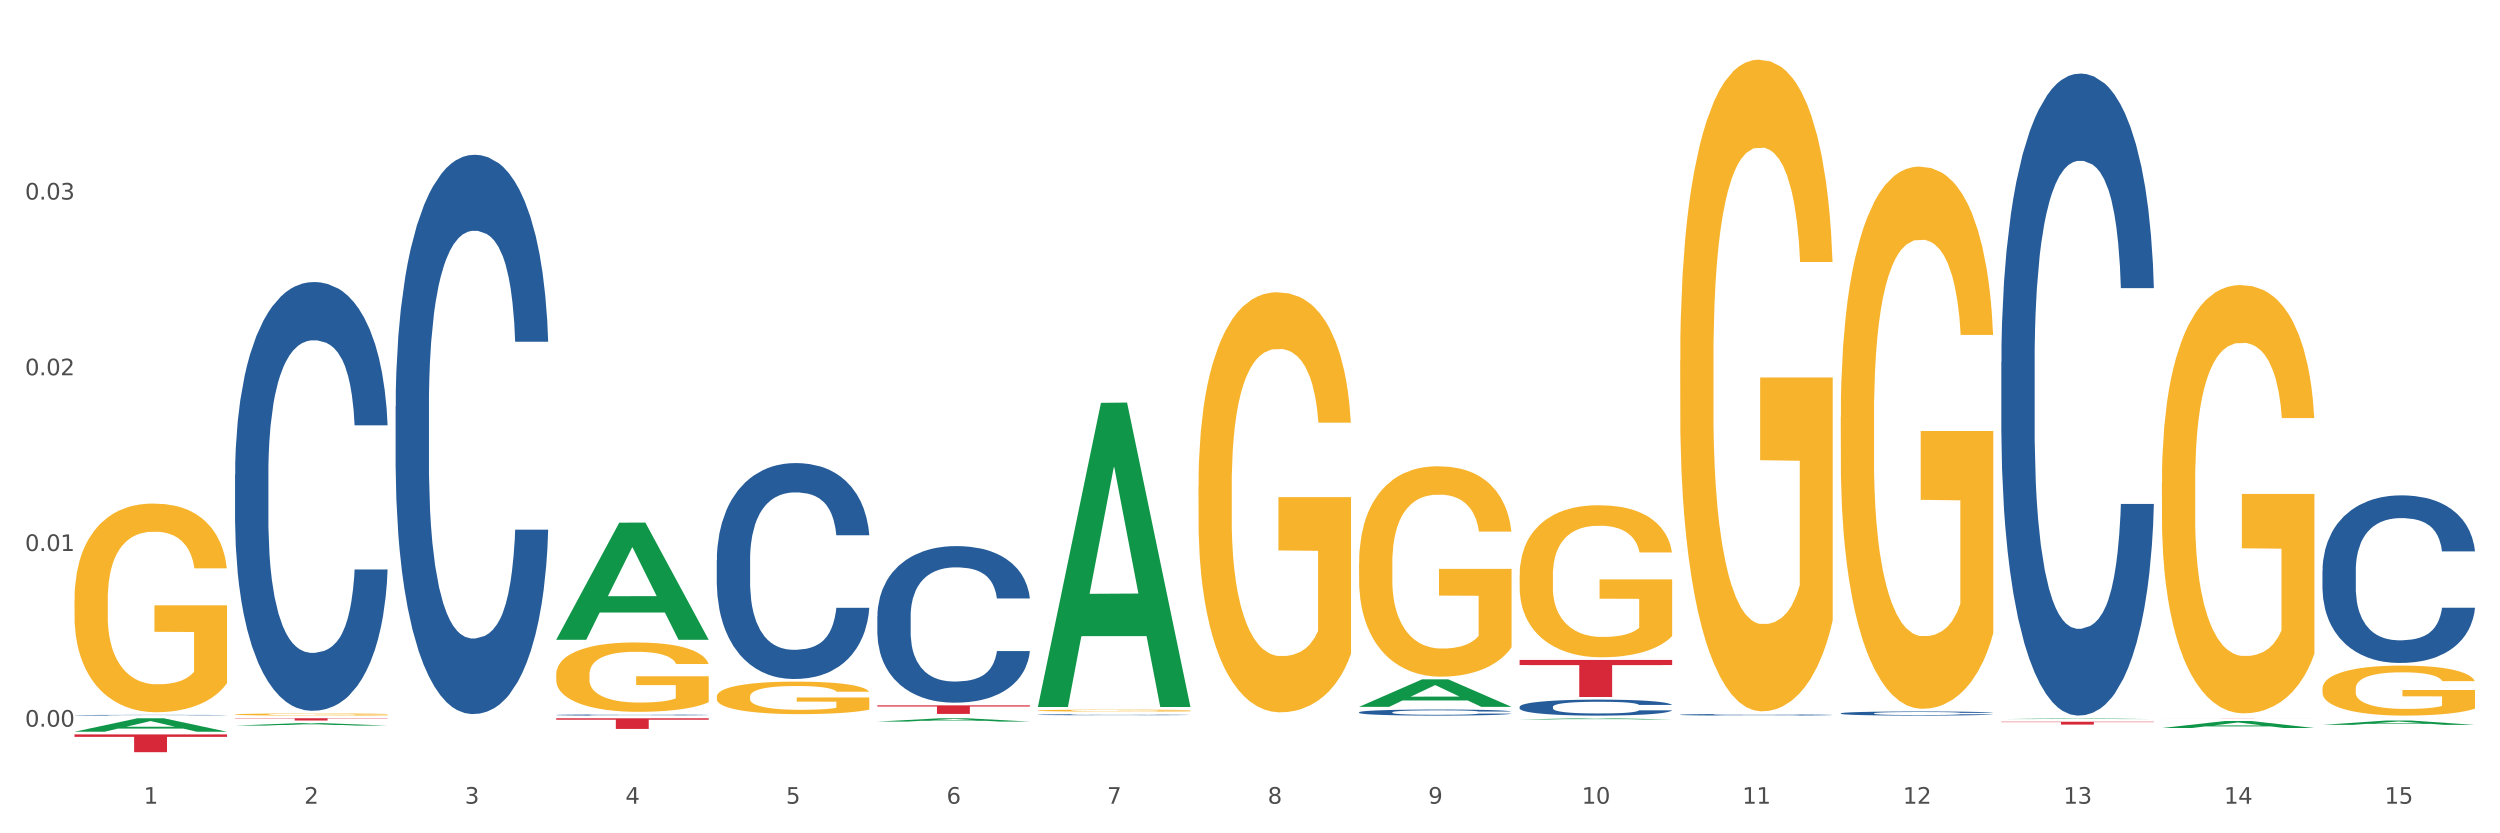
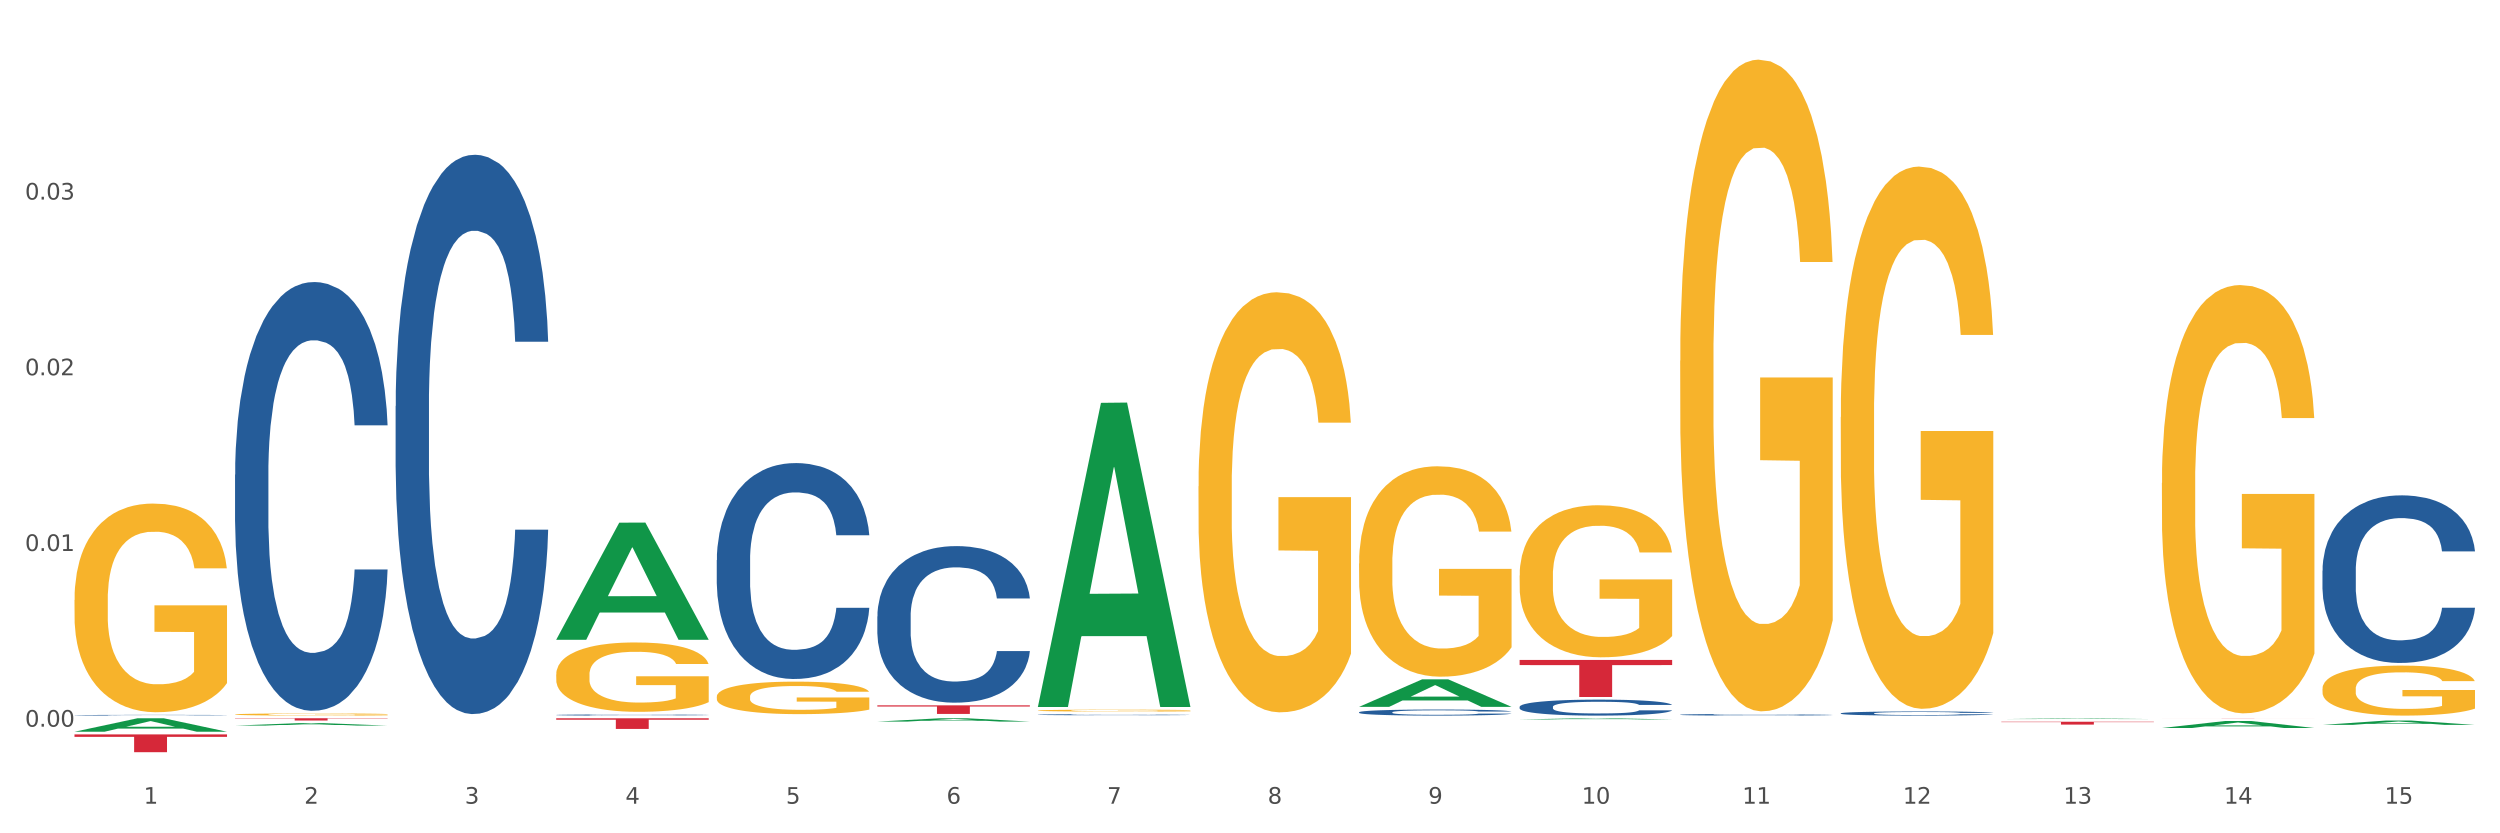
<svg xmlns="http://www.w3.org/2000/svg" xmlns:xlink="http://www.w3.org/1999/xlink" width="1080pt" height="360pt" viewBox="0 0 1080 360" version="1.1">
  <rect x="0" y="0" width="1080" height="360" fill="#333333" stroke="none" />
  <defs>
    <style type="text/css">*{stroke-linejoin: round; stroke-linecap: butt}</style>
  </defs>
  <g id="figure_1">
    <g id="patch_1">
      <path d="M 0 360  L 1080 360  L 1080 0  L 0 0  z " style="fill: #ffffff; stroke: #ffffff; stroke-linejoin: miter" />
    </g>
    <g id="axes_1">
      <g id="matplotlib.axis_1">
        <g id="xtick_1">
          <g id="text_1">
            <g style="fill: #4d4d4d" transform="translate(62.07 347.204) scale(0.096 -0.096)">
              <defs>
                <path id="DejaVuSans-31" d="M 794 531  L 1825 531  L 1825 4091  L 703 3866  L 703 4441  L 1819 4666  L 2450 4666  L 2450 531  L 3481 531  L 3481 0  L 794 0  L 794 531  z " transform="scale(0.016)" />
              </defs>
              <use xlink:href="#DejaVuSans-31" />
            </g>
          </g>
        </g>
        <g id="xtick_2">
          <g id="text_2">
            <g style="fill: #4d4d4d" transform="translate(131.436 347.204) scale(0.096 -0.096)">
              <defs>
                <path id="DejaVuSans-32" d="M 1228 531  L 3431 531  L 3431 0  L 469 0  L 469 531  Q 828 903 1448 1529  Q 2069 2156 2228 2338  Q 2531 2678 2651 2914  Q 2772 3150 2772 3378  Q 2772 3750 2511 3984  Q 2250 4219 1831 4219  Q 1534 4219 1204 4116  Q 875 4013 500 3803  L 500 4441  Q 881 4594 1212 4672  Q 1544 4750 1819 4750  Q 2544 4750 2975 4387  Q 3406 4025 3406 3419  Q 3406 3131 3298 2873  Q 3191 2616 2906 2266  Q 2828 2175 2409 1742  Q 1991 1309 1228 531  z " transform="scale(0.016)" />
              </defs>
              <use xlink:href="#DejaVuSans-32" />
            </g>
          </g>
        </g>
        <g id="xtick_3">
          <g id="text_3">
            <g style="fill: #4d4d4d" transform="translate(200.802 347.204) scale(0.096 -0.096)">
              <defs>
                <path id="DejaVuSans-33" d="M 2597 2516  Q 3050 2419 3304 2112  Q 3559 1806 3559 1356  Q 3559 666 3084 287  Q 2609 -91 1734 -91  Q 1441 -91 1130 -33  Q 819 25 488 141  L 488 750  Q 750 597 1062 519  Q 1375 441 1716 441  Q 2309 441 2620 675  Q 2931 909 2931 1356  Q 2931 1769 2642 2001  Q 2353 2234 1838 2234  L 1294 2234  L 1294 2753  L 1863 2753  Q 2328 2753 2575 2939  Q 2822 3125 2822 3475  Q 2822 3834 2567 4026  Q 2313 4219 1838 4219  Q 1578 4219 1281 4162  Q 984 4106 628 3988  L 628 4550  Q 988 4650 1302 4700  Q 1616 4750 1894 4750  Q 2613 4750 3031 4423  Q 3450 4097 3450 3541  Q 3450 3153 3228 2886  Q 3006 2619 2597 2516  z " transform="scale(0.016)" />
              </defs>
              <use xlink:href="#DejaVuSans-33" />
            </g>
          </g>
        </g>
        <g id="xtick_4">
          <g id="text_4">
            <g style="fill: #4d4d4d" transform="translate(270.169 347.204) scale(0.096 -0.096)">
              <defs>
                <path id="DejaVuSans-34" d="M 2419 4116  L 825 1625  L 2419 1625  L 2419 4116  z M 2253 4666  L 3047 4666  L 3047 1625  L 3713 1625  L 3713 1100  L 3047 1100  L 3047 0  L 2419 0  L 2419 1100  L 313 1100  L 313 1709  L 2253 4666  z " transform="scale(0.016)" />
              </defs>
              <use xlink:href="#DejaVuSans-34" />
            </g>
          </g>
        </g>
        <g id="xtick_5">
          <g id="text_5">
            <g style="fill: #4d4d4d" transform="translate(339.535 347.204) scale(0.096 -0.096)">
              <defs>
                <path id="DejaVuSans-35" d="M 691 4666  L 3169 4666  L 3169 4134  L 1269 4134  L 1269 2991  Q 1406 3038 1543 3061  Q 1681 3084 1819 3084  Q 2600 3084 3056 2656  Q 3513 2228 3513 1497  Q 3513 744 3044 326  Q 2575 -91 1722 -91  Q 1428 -91 1123 -41  Q 819 9 494 109  L 494 744  Q 775 591 1075 516  Q 1375 441 1709 441  Q 2250 441 2565 725  Q 2881 1009 2881 1497  Q 2881 1984 2565 2268  Q 2250 2553 1709 2553  Q 1456 2553 1204 2497  Q 953 2441 691 2322  L 691 4666  z " transform="scale(0.016)" />
              </defs>
              <use xlink:href="#DejaVuSans-35" />
            </g>
          </g>
        </g>
        <g id="xtick_6">
          <g id="text_6">
            <g style="fill: #4d4d4d" transform="translate(408.901 347.204) scale(0.096 -0.096)">
              <defs>
                <path id="DejaVuSans-36" d="M 2113 2584  Q 1688 2584 1439 2293  Q 1191 2003 1191 1497  Q 1191 994 1439 701  Q 1688 409 2113 409  Q 2538 409 2786 701  Q 3034 994 3034 1497  Q 3034 2003 2786 2293  Q 2538 2584 2113 2584  z M 3366 4563  L 3366 3988  Q 3128 4100 2886 4159  Q 2644 4219 2406 4219  Q 1781 4219 1451 3797  Q 1122 3375 1075 2522  Q 1259 2794 1537 2939  Q 1816 3084 2150 3084  Q 2853 3084 3261 2657  Q 3669 2231 3669 1497  Q 3669 778 3244 343  Q 2819 -91 2113 -91  Q 1303 -91 875 529  Q 447 1150 447 2328  Q 447 3434 972 4092  Q 1497 4750 2381 4750  Q 2619 4750 2861 4703  Q 3103 4656 3366 4563  z " transform="scale(0.016)" />
              </defs>
              <use xlink:href="#DejaVuSans-36" />
            </g>
          </g>
        </g>
        <g id="xtick_7">
          <g id="text_7">
            <g style="fill: #4d4d4d" transform="translate(478.267 347.204) scale(0.096 -0.096)">
              <defs>
                <path id="DejaVuSans-37" d="M 525 4666  L 3525 4666  L 3525 4397  L 1831 0  L 1172 0  L 2766 4134  L 525 4134  L 525 4666  z " transform="scale(0.016)" />
              </defs>
              <use xlink:href="#DejaVuSans-37" />
            </g>
          </g>
        </g>
        <g id="xtick_8">
          <g id="text_8">
            <g style="fill: #4d4d4d" transform="translate(547.634 347.204) scale(0.096 -0.096)">
              <defs>
                <path id="DejaVuSans-38" d="M 2034 2216  Q 1584 2216 1326 1975  Q 1069 1734 1069 1313  Q 1069 891 1326 650  Q 1584 409 2034 409  Q 2484 409 2743 651  Q 3003 894 3003 1313  Q 3003 1734 2745 1975  Q 2488 2216 2034 2216  z M 1403 2484  Q 997 2584 770 2862  Q 544 3141 544 3541  Q 544 4100 942 4425  Q 1341 4750 2034 4750  Q 2731 4750 3128 4425  Q 3525 4100 3525 3541  Q 3525 3141 3298 2862  Q 3072 2584 2669 2484  Q 3125 2378 3379 2068  Q 3634 1759 3634 1313  Q 3634 634 3220 271  Q 2806 -91 2034 -91  Q 1263 -91 848 271  Q 434 634 434 1313  Q 434 1759 690 2068  Q 947 2378 1403 2484  z M 1172 3481  Q 1172 3119 1398 2916  Q 1625 2713 2034 2713  Q 2441 2713 2670 2916  Q 2900 3119 2900 3481  Q 2900 3844 2670 4047  Q 2441 4250 2034 4250  Q 1625 4250 1398 4047  Q 1172 3844 1172 3481  z " transform="scale(0.016)" />
              </defs>
              <use xlink:href="#DejaVuSans-38" />
            </g>
          </g>
        </g>
        <g id="xtick_9">
          <g id="text_9">
            <g style="fill: #4d4d4d" transform="translate(617 347.204) scale(0.096 -0.096)">
              <defs>
                <path id="DejaVuSans-39" d="M 703 97  L 703 672  Q 941 559 1184 500  Q 1428 441 1663 441  Q 2288 441 2617 861  Q 2947 1281 2994 2138  Q 2813 1869 2534 1725  Q 2256 1581 1919 1581  Q 1219 1581 811 2004  Q 403 2428 403 3163  Q 403 3881 828 4315  Q 1253 4750 1959 4750  Q 2769 4750 3195 4129  Q 3622 3509 3622 2328  Q 3622 1225 3098 567  Q 2575 -91 1691 -91  Q 1453 -91 1209 -44  Q 966 3 703 97  z M 1959 2075  Q 2384 2075 2632 2365  Q 2881 2656 2881 3163  Q 2881 3666 2632 3958  Q 2384 4250 1959 4250  Q 1534 4250 1286 3958  Q 1038 3666 1038 3163  Q 1038 2656 1286 2365  Q 1534 2075 1959 2075  z " transform="scale(0.016)" />
              </defs>
              <use xlink:href="#DejaVuSans-39" />
            </g>
          </g>
        </g>
        <g id="xtick_10">
          <g id="text_10">
            <g style="fill: #4d4d4d" transform="translate(683.312 347.204) scale(0.096 -0.096)">
              <defs>
                <path id="DejaVuSans-30" d="M 2034 4250  Q 1547 4250 1301 3770  Q 1056 3291 1056 2328  Q 1056 1369 1301 889  Q 1547 409 2034 409  Q 2525 409 2770 889  Q 3016 1369 3016 2328  Q 3016 3291 2770 3770  Q 2525 4250 2034 4250  z M 2034 4750  Q 2819 4750 3233 4129  Q 3647 3509 3647 2328  Q 3647 1150 3233 529  Q 2819 -91 2034 -91  Q 1250 -91 836 529  Q 422 1150 422 2328  Q 422 3509 836 4129  Q 1250 4750 2034 4750  z " transform="scale(0.016)" />
              </defs>
              <use xlink:href="#DejaVuSans-31" />
              <use xlink:href="#DejaVuSans-30" transform="translate(63.623 0)" />
            </g>
          </g>
        </g>
        <g id="xtick_11">
          <g id="text_11">
            <g style="fill: #4d4d4d" transform="translate(752.678 347.204) scale(0.096 -0.096)">
              <use xlink:href="#DejaVuSans-31" />
              <use xlink:href="#DejaVuSans-31" transform="translate(63.623 0)" />
            </g>
          </g>
        </g>
        <g id="xtick_12">
          <g id="text_12">
            <g style="fill: #4d4d4d" transform="translate(822.044 347.204) scale(0.096 -0.096)">
              <use xlink:href="#DejaVuSans-31" />
              <use xlink:href="#DejaVuSans-32" transform="translate(63.623 0)" />
            </g>
          </g>
        </g>
        <g id="xtick_13">
          <g id="text_13">
            <g style="fill: #4d4d4d" transform="translate(891.411 347.204) scale(0.096 -0.096)">
              <use xlink:href="#DejaVuSans-31" />
              <use xlink:href="#DejaVuSans-33" transform="translate(63.623 0)" />
            </g>
          </g>
        </g>
        <g id="xtick_14">
          <g id="text_14">
            <g style="fill: #4d4d4d" transform="translate(960.777 347.204) scale(0.096 -0.096)">
              <use xlink:href="#DejaVuSans-31" />
              <use xlink:href="#DejaVuSans-34" transform="translate(63.623 0)" />
            </g>
          </g>
        </g>
        <g id="xtick_15">
          <g id="text_15">
            <g style="fill: #4d4d4d" transform="translate(1030.143 347.204) scale(0.096 -0.096)">
              <use xlink:href="#DejaVuSans-31" />
              <use xlink:href="#DejaVuSans-35" transform="translate(63.623 0)" />
            </g>
          </g>
        </g>
        <g id="xtick_16" />
        <g id="xtick_17" />
        <g id="xtick_18" />
        <g id="xtick_19" />
        <g id="xtick_20" />
        <g id="xtick_21" />
        <g id="xtick_22" />
        <g id="xtick_23" />
        <g id="xtick_24" />
        <g id="xtick_25" />
        <g id="xtick_26" />
        <g id="xtick_27" />
        <g id="xtick_28" />
        <g id="xtick_29" />
      </g>
      <g id="matplotlib.axis_2">
        <g id="ytick_1">
          <g id="text_16">
            <g style="fill: #4d4d4d" transform="translate(10.8 313.925) scale(0.096 -0.096)">
              <defs>
                <path id="DejaVuSans-2e" d="M 684 794  L 1344 794  L 1344 0  L 684 0  L 684 794  z " transform="scale(0.016)" />
              </defs>
              <use xlink:href="#DejaVuSans-30" />
              <use xlink:href="#DejaVuSans-2e" transform="translate(63.623 0)" />
              <use xlink:href="#DejaVuSans-30" transform="translate(95.41 0)" />
              <use xlink:href="#DejaVuSans-30" transform="translate(159.033 0)" />
            </g>
          </g>
        </g>
        <g id="ytick_2">
          <g id="text_17">
            <g style="fill: #4d4d4d" transform="translate(10.8 238.022) scale(0.096 -0.096)">
              <use xlink:href="#DejaVuSans-30" />
              <use xlink:href="#DejaVuSans-2e" transform="translate(63.623 0)" />
              <use xlink:href="#DejaVuSans-30" transform="translate(95.41 0)" />
              <use xlink:href="#DejaVuSans-31" transform="translate(159.033 0)" />
            </g>
          </g>
        </g>
        <g id="ytick_3">
          <g id="text_18">
            <g style="fill: #4d4d4d" transform="translate(10.8 162.119) scale(0.096 -0.096)">
              <use xlink:href="#DejaVuSans-30" />
              <use xlink:href="#DejaVuSans-2e" transform="translate(63.623 0)" />
              <use xlink:href="#DejaVuSans-30" transform="translate(95.41 0)" />
              <use xlink:href="#DejaVuSans-32" transform="translate(159.033 0)" />
            </g>
          </g>
        </g>
        <g id="ytick_4">
          <g id="text_19">
            <g style="fill: #4d4d4d" transform="translate(10.8 86.216) scale(0.096 -0.096)">
              <use xlink:href="#DejaVuSans-30" />
              <use xlink:href="#DejaVuSans-2e" transform="translate(63.623 0)" />
              <use xlink:href="#DejaVuSans-30" transform="translate(95.41 0)" />
              <use xlink:href="#DejaVuSans-33" transform="translate(159.033 0)" />
            </g>
          </g>
        </g>
        <g id="ytick_5" />
        <g id="ytick_6" />
        <g id="ytick_7" />
        <g id="ytick_8" />
      </g>
      <g id="PolyCollection_1">
        <path d="M 32.175 316.102  L 32.243 316.096  L 59.417 310.284  L 70.695 310.278  L 98.073 316.113  L 85.029 316.113  L 79.119 314.754  L 51.061 314.754  L 50.857 314.776  L 45.151 316.113  L 32.175 316.113  L 32.175 316.102  L 54.594 313.943  L 75.586 313.938  L 65.192 311.522  L 65.056 311.511  L 64.92 311.527  L 54.526 313.938  L 54.594 313.943  L 32.175 316.102  z " clip-path="url(#p631c65de12)" style="fill: #109648" />
        <path d="M 448.372 308.744  L 448.45 308.744  L 448.45 308.732  L 448.684 308.716  L 449.541 308.687  L 450.631 308.665  L 452.501 308.639  L 453.513 308.628  L 454.837 308.616  L 457.564 308.596  L 460.679 308.579  L 462.861 308.57  L 464.496 308.564  L 468.157 308.554  L 470.26 308.549  L 472.441 308.545  L 474.311 308.543  L 477.427 308.54  L 479.919 308.539  L 482.801 308.538  L 485.216 308.539  L 488.41 308.54  L 493.083 308.545  L 494.875 308.548  L 497.289 308.553  L 499.782 308.56  L 501.807 308.567  L 504.144 308.576  L 506.559 308.589  L 508.896 308.605  L 510.531 308.619  L 511.856 308.635  L 513.024 308.654  L 513.881 308.674  L 514.27 308.692  L 500.016 308.692  L 499.626 308.676  L 498.847 308.659  L 498.068 308.648  L 497.212 308.639  L 495.887 308.628  L 494.719 308.622  L 492.772 308.614  L 490.98 308.609  L 489.5 308.606  L 487.709 308.603  L 483.892 308.601  L 481.165 308.601  L 479.452 308.601  L 477.349 308.604  L 475.557 308.606  L 473.454 308.611  L 471.818 308.617  L 470.183 308.624  L 469.248 308.629  L 467.846 308.638  L 466.911 308.646  L 465.665 308.659  L 464.964 308.668  L 463.717 308.692  L 463.172 308.71  L 462.938 308.722  L 462.783 308.735  L 462.783 308.8  L 463.25 308.83  L 463.639 308.842  L 464.263 308.857  L 465.431 308.875  L 467.145 308.893  L 468.936 308.906  L 470.416 308.914  L 471.818 308.92  L 473.22 308.925  L 474.934 308.929  L 476.336 308.931  L 478.439 308.934  L 480.932 308.935  L 482.879 308.935  L 486.852 308.933  L 488.643 308.931  L 490.357 308.928  L 492.226 308.923  L 493.706 308.918  L 494.563 308.914  L 495.965 308.907  L 497.056 308.898  L 497.99 308.889  L 498.614 308.88  L 499.315 308.868  L 499.86 308.853  L 500.016 308.846  L 514.27 308.846  L 513.959 308.861  L 513.413 308.876  L 512.323 308.895  L 511.466 308.907  L 510.142 308.92  L 508.74 308.932  L 506.792 308.945  L 505.001 308.955  L 503.131 308.963  L 501.106 308.971  L 497.445 308.981  L 496.121 308.984  L 493.317 308.989  L 491.136 308.992  L 487.942 308.995  L 484.671 308.997  L 481.243 308.997  L 478.206 308.996  L 474.856 308.994  L 472.753 308.991  L 470.416 308.987  L 467.69 308.982  L 465.119 308.974  L 462.705 308.966  L 460.446 308.956  L 458.343 308.946  L 455.616 308.927  L 453.591 308.91  L 452.111 308.894  L 451.099 308.88  L 450.086 308.862  L 449.541 308.85  L 448.684 308.821  L 448.372 308.793  L 448.372 308.744  z " clip-path="url(#p631c65de12)" style="fill: #255c99" />
        <path d="M 379.006 266.309  L 379.084 266.247  L 379.084 264.517  L 379.318 262.17  L 380.175 257.845  L 381.265 254.571  L 383.134 250.74  L 384.147 249.134  L 385.471 247.342  L 388.198 244.438  L 391.313 241.967  L 393.494 240.608  L 395.13 239.743  L 398.791 238.198  L 400.894 237.519  L 403.075 236.963  L 404.945 236.592  L 408.06 236.16  L 410.553 235.974  L 413.435 235.913  L 415.85 235.974  L 419.043 236.221  L 423.717 236.963  L 425.509 237.395  L 427.923 238.137  L 430.416 239.125  L 432.441 240.114  L 434.778 241.535  L 437.193 243.388  L 439.529 245.736  L 441.165 247.898  L 442.489 250.184  L 443.658 252.964  L 444.515 255.991  L 444.904 258.525  L 430.65 258.525  L 430.26 256.239  L 429.481 253.767  L 428.702 252.099  L 427.845 250.74  L 426.521 249.196  L 425.353 248.207  L 423.405 247.033  L 421.614 246.292  L 420.134 245.859  L 418.342 245.489  L 414.526 245.118  L 411.799 245.118  L 410.086 245.242  L 407.982 245.55  L 406.191 245.983  L 404.088 246.724  L 402.452 247.527  L 400.816 248.578  L 399.882 249.319  L 398.479 250.678  L 397.545 251.79  L 396.298 253.706  L 395.597 255.065  L 394.351 258.586  L 393.806 261.181  L 393.572 262.973  L 393.416 264.95  L 393.416 274.588  L 393.884 278.912  L 394.273 280.766  L 394.896 282.866  L 396.065 285.585  L 397.778 288.241  L 399.57 290.157  L 401.05 291.331  L 402.452 292.195  L 403.854 292.875  L 405.568 293.493  L 406.97 293.864  L 409.073 294.234  L 411.566 294.42  L 413.513 294.42  L 417.485 294.111  L 419.277 293.802  L 420.991 293.369  L 422.86 292.69  L 424.34 291.948  L 425.197 291.392  L 426.599 290.218  L 427.69 288.983  L 428.624 287.562  L 429.247 286.326  L 429.948 284.473  L 430.494 282.372  L 430.65 281.26  L 444.904 281.26  L 444.592 283.484  L 444.047 285.647  L 442.957 288.55  L 442.1 290.218  L 440.776 292.257  L 439.374 293.987  L 437.426 295.902  L 435.635 297.323  L 433.765 298.559  L 431.74 299.671  L 428.079 301.216  L 426.755 301.648  L 423.951 302.389  L 421.77 302.822  L 418.576 303.254  L 415.304 303.501  L 411.877 303.563  L 408.839 303.44  L 405.49 303.069  L 403.387 302.698  L 401.05 302.142  L 398.324 301.277  L 395.753 300.227  L 393.339 298.991  L 391.08 297.57  L 388.976 295.964  L 386.25 293.308  L 384.225 290.713  L 382.745 288.303  L 381.732 286.264  L 380.72 283.67  L 380.175 281.878  L 379.318 277.553  L 379.006 273.537  L 379.006 266.309  z " clip-path="url(#p631c65de12)" style="fill: #255c99" />
        <path d="M 309.64 241.96  L 309.718 241.874  L 309.718 239.489  L 309.951 236.252  L 310.808 230.289  L 311.899 225.774  L 313.768 220.492  L 314.781 218.277  L 316.105 215.807  L 318.831 211.803  L 321.947 208.395  L 324.128 206.521  L 325.764 205.328  L 329.425 203.199  L 331.528 202.261  L 333.709 201.495  L 335.578 200.984  L 338.694 200.387  L 341.187 200.132  L 344.069 200.047  L 346.484 200.132  L 349.677 200.473  L 354.351 201.495  L 356.142 202.091  L 358.557 203.113  L 361.05 204.476  L 363.075 205.839  L 365.412 207.799  L 367.826 210.354  L 370.163 213.592  L 371.799 216.573  L 373.123 219.725  L 374.291 223.559  L 375.148 227.733  L 375.538 231.226  L 361.283 231.226  L 360.894 228.074  L 360.115 224.666  L 359.336 222.366  L 358.479 220.492  L 357.155 218.362  L 355.987 216.999  L 354.039 215.381  L 352.248 214.358  L 350.768 213.762  L 348.976 213.251  L 345.159 212.74  L 342.433 212.74  L 340.719 212.91  L 338.616 213.336  L 336.825 213.932  L 334.722 214.955  L 333.086 216.062  L 331.45 217.51  L 330.515 218.533  L 329.113 220.407  L 328.179 221.94  L 326.932 224.581  L 326.231 226.455  L 324.985 231.311  L 324.44 234.889  L 324.206 237.359  L 324.05 240.086  L 324.05 253.375  L 324.518 259.338  L 324.907 261.894  L 325.53 264.79  L 326.699 268.539  L 328.412 272.202  L 330.204 274.843  L 331.684 276.461  L 333.086 277.654  L 334.488 278.591  L 336.202 279.443  L 337.604 279.954  L 339.707 280.465  L 342.199 280.721  L 344.147 280.721  L 348.119 280.295  L 349.911 279.869  L 351.624 279.273  L 353.494 278.336  L 354.974 277.313  L 355.831 276.547  L 357.233 274.928  L 358.323 273.224  L 359.258 271.265  L 359.881 269.561  L 360.582 267.005  L 361.127 264.109  L 361.283 262.575  L 375.538 262.575  L 375.226 265.642  L 374.681 268.624  L 373.59 272.628  L 372.734 274.928  L 371.409 277.739  L 370.007 280.124  L 368.06 282.765  L 366.268 284.725  L 364.399 286.428  L 362.374 287.962  L 358.713 290.092  L 357.389 290.688  L 354.584 291.71  L 352.403 292.307  L 349.21 292.903  L 345.938 293.244  L 342.511 293.329  L 339.473 293.158  L 336.124 292.647  L 334.021 292.136  L 331.684 291.369  L 328.957 290.177  L 326.387 288.729  L 323.972 287.025  L 321.713 285.065  L 319.61 282.851  L 316.884 279.187  L 314.859 275.609  L 313.379 272.287  L 312.366 269.476  L 311.354 265.898  L 310.808 263.427  L 309.951 257.464  L 309.64 251.927  L 309.64 241.96  z " clip-path="url(#p631c65de12)" style="fill: #255c99" />
        <path d="M 240.274 308.87  L 240.352 308.869  L 240.352 308.857  L 240.585 308.839  L 241.442 308.808  L 242.533 308.784  L 244.402 308.756  L 245.415 308.745  L 246.739 308.732  L 249.465 308.711  L 252.581 308.693  L 254.762 308.683  L 256.398 308.677  L 260.059 308.665  L 262.162 308.66  L 264.343 308.656  L 266.212 308.654  L 269.328 308.651  L 271.821 308.649  L 274.703 308.649  L 277.117 308.649  L 280.311 308.651  L 284.985 308.656  L 286.776 308.659  L 289.191 308.665  L 291.683 308.672  L 293.709 308.679  L 296.045 308.69  L 298.46 308.703  L 300.797 308.72  L 302.433 308.736  L 303.757 308.752  L 304.925 308.773  L 305.782 308.795  L 306.172 308.813  L 291.917 308.813  L 291.528 308.796  L 290.749 308.778  L 289.97 308.766  L 289.113 308.756  L 287.789 308.745  L 286.62 308.738  L 284.673 308.73  L 282.881 308.724  L 281.401 308.721  L 279.61 308.718  L 275.793 308.716  L 273.067 308.716  L 271.353 308.716  L 269.25 308.719  L 267.458 308.722  L 265.355 308.727  L 263.72 308.733  L 262.084 308.741  L 261.149 308.746  L 259.747 308.756  L 258.812 308.764  L 257.566 308.778  L 256.865 308.788  L 255.619 308.813  L 255.073 308.832  L 254.84 308.845  L 254.684 308.86  L 254.684 308.93  L 255.151 308.961  L 255.541 308.975  L 256.164 308.99  L 257.332 309.01  L 259.046 309.029  L 260.838 309.043  L 262.318 309.051  L 263.72 309.058  L 265.122 309.062  L 266.835 309.067  L 268.237 309.07  L 270.341 309.072  L 272.833 309.074  L 274.78 309.074  L 278.753 309.071  L 280.545 309.069  L 282.258 309.066  L 284.128 309.061  L 285.608 309.056  L 286.465 309.052  L 287.867 309.043  L 288.957 309.034  L 289.892 309.024  L 290.515 309.015  L 291.216 309.001  L 291.761 308.986  L 291.917 308.978  L 306.172 308.978  L 305.86 308.994  L 305.315 309.01  L 304.224 309.031  L 303.367 309.043  L 302.043 309.058  L 300.641 309.071  L 298.694 309.084  L 296.902 309.095  L 295.033 309.104  L 293.008 309.112  L 289.347 309.123  L 288.022 309.126  L 285.218 309.132  L 283.037 309.135  L 279.844 309.138  L 276.572 309.14  L 273.145 309.14  L 270.107 309.139  L 266.757 309.137  L 264.654 309.134  L 262.318 309.13  L 259.591 309.124  L 257.021 309.116  L 254.606 309.107  L 252.347 309.097  L 250.244 309.085  L 247.518 309.066  L 245.493 309.047  L 244.013 309.029  L 243 309.014  L 241.987 308.996  L 241.442 308.983  L 240.585 308.951  L 240.274 308.922  L 240.274 308.87  z " clip-path="url(#p631c65de12)" style="fill: #255c99" />
        <path d="M 170.907 175.425  L 170.985 175.204  L 170.985 169.026  L 171.219 160.64  L 172.076 145.194  L 173.166 133.499  L 175.036 119.817  L 176.048 114.08  L 177.373 107.681  L 180.099 97.309  L 183.215 88.483  L 185.396 83.628  L 187.031 80.539  L 190.692 75.022  L 192.796 72.595  L 194.977 70.609  L 196.846 69.285  L 199.962 67.74  L 202.454 67.078  L 205.336 66.858  L 207.751 67.078  L 210.945 67.961  L 215.618 70.609  L 217.41 72.154  L 219.825 74.802  L 222.317 78.332  L 224.342 81.863  L 226.679 86.938  L 229.094 93.558  L 231.431 101.943  L 233.066 109.667  L 234.391 117.831  L 235.559 127.761  L 236.416 138.574  L 236.805 147.621  L 222.551 147.621  L 222.161 139.456  L 221.382 130.63  L 220.604 124.672  L 219.747 119.817  L 218.422 114.301  L 217.254 110.77  L 215.307 106.577  L 213.515 103.929  L 212.035 102.385  L 210.244 101.061  L 206.427 99.737  L 203.701 99.737  L 201.987 100.178  L 199.884 101.281  L 198.092 102.826  L 195.989 105.474  L 194.353 108.343  L 192.718 112.094  L 191.783 114.742  L 190.381 119.597  L 189.446 123.569  L 188.2 130.409  L 187.499 135.264  L 186.252 147.842  L 185.707 157.11  L 185.474 163.509  L 185.318 170.57  L 185.318 204.994  L 185.785 220.441  L 186.175 227.06  L 186.798 234.563  L 187.966 244.272  L 189.68 253.761  L 191.471 260.602  L 192.951 264.794  L 194.353 267.883  L 195.755 270.311  L 197.469 272.517  L 198.871 273.841  L 200.974 275.165  L 203.467 275.827  L 205.414 275.827  L 209.387 274.724  L 211.178 273.621  L 212.892 272.076  L 214.761 269.649  L 216.241 267.001  L 217.098 265.015  L 218.5 260.822  L 219.591 256.409  L 220.526 251.334  L 221.149 246.92  L 221.85 240.3  L 222.395 232.798  L 222.551 228.826  L 236.805 228.826  L 236.494 236.77  L 235.949 244.493  L 234.858 254.864  L 234.001 260.822  L 232.677 268.104  L 231.275 274.283  L 229.328 281.123  L 227.536 286.199  L 225.667 290.612  L 223.641 294.584  L 219.98 300.101  L 218.656 301.645  L 215.852 304.293  L 213.671 305.838  L 210.477 307.383  L 207.206 308.265  L 203.779 308.486  L 200.741 308.045  L 197.391 306.721  L 195.288 305.397  L 192.951 303.411  L 190.225 300.321  L 187.655 296.57  L 185.24 292.157  L 182.981 287.081  L 180.878 281.344  L 178.152 271.855  L 176.126 262.588  L 174.646 253.982  L 173.634 246.7  L 172.621 237.432  L 172.076 231.032  L 171.219 215.586  L 170.907 201.243  L 170.907 175.425  z " clip-path="url(#p631c65de12)" style="fill: #255c99" />
        <path d="M 101.541 205.067  L 101.619 204.898  L 101.619 200.161  L 101.853 193.733  L 102.71 181.891  L 103.8 172.926  L 105.67 162.437  L 106.682 158.039  L 108.006 153.133  L 110.733 145.182  L 113.848 138.416  L 116.029 134.694  L 117.665 132.326  L 121.326 128.097  L 123.429 126.236  L 125.61 124.713  L 127.48 123.698  L 130.595 122.514  L 133.088 122.007  L 135.97 121.838  L 138.385 122.007  L 141.578 122.683  L 146.252 124.713  L 148.044 125.898  L 150.458 127.928  L 152.951 130.634  L 154.976 133.341  L 157.313 137.232  L 159.728 142.307  L 162.064 148.735  L 163.7 154.656  L 165.024 160.915  L 166.193 168.527  L 167.05 176.816  L 167.439 183.752  L 153.185 183.752  L 152.795 177.493  L 152.016 170.726  L 151.237 166.159  L 150.38 162.437  L 149.056 158.208  L 147.888 155.502  L 145.941 152.287  L 144.149 150.257  L 142.669 149.073  L 140.877 148.058  L 137.061 147.043  L 134.334 147.043  L 132.621 147.382  L 130.518 148.227  L 128.726 149.412  L 126.623 151.442  L 124.987 153.641  L 123.351 156.517  L 122.417 158.547  L 121.015 162.268  L 120.08 165.313  L 118.834 170.557  L 118.133 174.279  L 116.886 183.921  L 116.341 191.026  L 116.107 195.932  L 115.952 201.345  L 115.952 227.735  L 116.419 239.577  L 116.808 244.652  L 117.431 250.404  L 118.6 257.847  L 120.314 265.121  L 122.105 270.365  L 123.585 273.579  L 124.987 275.948  L 126.389 277.808  L 128.103 279.5  L 129.505 280.515  L 131.608 281.53  L 134.101 282.038  L 136.048 282.038  L 140.021 281.192  L 141.812 280.346  L 143.526 279.162  L 145.395 277.301  L 146.875 275.271  L 147.732 273.748  L 149.134 270.534  L 150.225 267.151  L 151.159 263.26  L 151.783 259.877  L 152.484 254.802  L 153.029 249.05  L 153.185 246.005  L 167.439 246.005  L 167.128 252.095  L 166.582 258.016  L 165.492 265.967  L 164.635 270.534  L 163.311 276.117  L 161.909 280.853  L 159.961 286.097  L 158.17 289.988  L 156.3 293.372  L 154.275 296.417  L 150.614 300.646  L 149.29 301.83  L 146.486 303.86  L 144.305 305.044  L 141.111 306.228  L 137.84 306.905  L 134.412 307.074  L 131.374 306.736  L 128.025 305.721  L 125.922 304.706  L 123.585 303.183  L 120.859 300.815  L 118.288 297.939  L 115.874 294.556  L 113.615 290.665  L 111.512 286.267  L 108.785 278.993  L 106.76 271.888  L 105.28 265.29  L 104.267 259.708  L 103.255 252.603  L 102.71 247.697  L 101.853 235.855  L 101.541 224.859  L 101.541 205.067  z " clip-path="url(#p631c65de12)" style="fill: #255c99" />
        <path d="M 240.274 291.389  L 240.351 291.361  L 240.351 290.376  L 240.507 289.527  L 241.285 287.474  L 242.452 285.777  L 243.308 284.874  L 244.164 284.135  L 245.175 283.396  L 246.42 282.63  L 248.676 281.507  L 250.077 280.933  L 251.788 280.33  L 254.9 279.455  L 257.157 278.962  L 259.491 278.551  L 263.303 278.059  L 265.793 277.84  L 268.438 277.675  L 271.628 277.566  L 274.04 277.539  L 279.33 277.621  L 283.843 277.867  L 286.021 278.059  L 288.822 278.387  L 290.3 278.606  L 292.712 279.044  L 295.202 279.619  L 296.913 280.111  L 299.481 281.042  L 301.426 281.973  L 303.215 283.122  L 304.149 283.916  L 304.849 284.655  L 305.471 285.504  L 306.094 286.845  L 292.089 286.845  L 291.545 285.887  L 290.689 284.984  L 289.444 284.108  L 288.355 283.56  L 286.488 282.876  L 284.776 282.438  L 282.987 282.11  L 280.808 281.836  L 279.097 281.699  L 276.685 281.59  L 271.939 281.617  L 268.749 281.836  L 266.571 282.11  L 265.17 282.356  L 263.925 282.63  L 262.525 283.013  L 260.891 283.588  L 259.724 284.108  L 258.557 284.765  L 257.623 285.422  L 256.768 286.188  L 256.067 287.009  L 255.523 287.858  L 255.056 288.898  L 254.667 290.622  L 254.667 294.372  L 254.823 295.221  L 255.212 296.343  L 255.678 297.191  L 256.456 298.204  L 257.157 298.889  L 258.479 299.874  L 259.957 300.695  L 261.124 301.215  L 262.291 301.653  L 264.314 302.255  L 266.571 302.748  L 268.516 303.049  L 271.161 303.323  L 272.95 303.432  L 274.506 303.487  L 278.319 303.487  L 281.042 303.405  L 284.076 303.213  L 286.41 302.967  L 288.355 302.666  L 290.533 302.173  L 291.934 301.708  L 291.934 295.987  L 274.818 295.96  L 274.818 292.155  L 306.172 292.155  L 306.172 303.323  L 304.849 303.898  L 303.371 304.418  L 301.815 304.883  L 299.481 305.458  L 296.68 306.005  L 294.19 306.388  L 291.545 306.717  L 288.433 307.018  L 284.387 307.292  L 281.897 307.401  L 278.785 307.483  L 275.129 307.511  L 271.939 307.456  L 268.827 307.319  L 265.559 307.073  L 262.369 306.717  L 259.957 306.361  L 257.546 305.923  L 254.978 305.348  L 252.955 304.801  L 251.399 304.308  L 249.688 303.679  L 247.82 302.857  L 246.42 302.118  L 245.175 301.352  L 243.853 300.367  L 242.919 299.518  L 241.985 298.451  L 241.441 297.657  L 240.818 296.425  L 240.351 294.701  L 240.274 291.389  z " clip-path="url(#p631c65de12)" style="fill: #f7b32b" />
        <path d="M 32.175 259.197  L 32.253 259.115  L 32.253 256.151  L 32.408 253.598  L 33.186 247.423  L 34.353 242.319  L 35.209 239.602  L 36.065 237.379  L 37.076 235.156  L 38.321 232.851  L 40.578 229.475  L 41.978 227.746  L 43.69 225.935  L 46.802 223.3  L 49.058 221.818  L 51.392 220.583  L 55.204 219.101  L 57.694 218.443  L 60.339 217.949  L 63.529 217.619  L 65.941 217.537  L 71.231 217.784  L 75.744 218.525  L 77.922 219.101  L 80.723 220.089  L 82.201 220.748  L 84.613 222.065  L 87.103 223.794  L 88.815 225.276  L 91.382 228.075  L 93.327 230.875  L 95.116 234.333  L 96.05 236.72  L 96.75 238.943  L 97.373 241.496  L 97.995 245.53  L 83.991 245.53  L 83.446 242.648  L 82.59 239.931  L 81.346 237.297  L 80.256 235.65  L 78.389 233.592  L 76.677 232.274  L 74.888 231.286  L 72.71 230.463  L 70.998 230.051  L 68.586 229.722  L 63.84 229.804  L 60.65 230.463  L 58.472 231.286  L 57.071 232.027  L 55.827 232.851  L 54.426 234.003  L 52.792 235.732  L 51.625 237.297  L 50.458 239.273  L 49.525 241.249  L 48.669 243.554  L 47.969 246.024  L 47.424 248.576  L 46.957 251.705  L 46.568 256.892  L 46.568 268.171  L 46.724 270.723  L 47.113 274.099  L 47.58 276.651  L 48.358 279.698  L 49.058 281.756  L 50.381 284.72  L 51.859 287.19  L 53.026 288.754  L 54.193 290.071  L 56.216 291.883  L 58.472 293.365  L 60.417 294.27  L 63.062 295.094  L 64.852 295.423  L 66.408 295.588  L 70.22 295.588  L 72.943 295.341  L 75.977 294.764  L 78.311 294.023  L 80.256 293.118  L 82.435 291.636  L 83.835 290.236  L 83.835 273.029  L 66.719 272.946  L 66.719 261.502  L 98.073 261.502  L 98.073 295.094  L 96.75 296.823  L 95.272 298.387  L 93.716 299.787  L 91.382 301.516  L 88.581 303.162  L 86.091 304.315  L 83.446 305.303  L 80.334 306.209  L 76.288 307.032  L 73.799 307.361  L 70.687 307.608  L 67.03 307.691  L 63.84 307.526  L 60.728 307.114  L 57.461 306.373  L 54.271 305.303  L 51.859 304.233  L 49.447 302.915  L 46.879 301.186  L 44.857 299.54  L 43.301 298.058  L 41.589 296.164  L 39.722 293.694  L 38.321 291.471  L 37.076 289.166  L 35.754 286.202  L 34.82 283.65  L 33.887 280.439  L 33.342 278.051  L 32.72 274.346  L 32.253 269.159  L 32.175 259.197  z " clip-path="url(#p631c65de12)" style="fill: #f7b32b" />
        <path d="M 32.175 317.251  L 98.073 317.251  L 98.073 318.321  L 72.151 318.328  L 72.151 324.95  L 57.941 324.95  L 57.941 318.328  L 32.175 318.321  L 32.175 317.258  L 32.175 317.251  z " clip-path="url(#p631c65de12)" style="fill: #d62839" />
        <path d="M 101.541 310.278  L 167.439 310.278  L 167.439 310.415  L 141.517 310.416  L 141.517 311.264  L 127.307 311.264  L 127.307 310.416  L 101.541 310.415  L 101.541 310.279  L 101.541 310.278  z " clip-path="url(#p631c65de12)" style="fill: #d62839" />
        <path d="M 240.274 310.278  L 306.172 310.278  L 306.172 310.922  L 280.25 310.926  L 280.25 314.911  L 266.039 314.911  L 266.039 310.926  L 240.274 310.922  L 240.274 310.283  L 240.274 310.278  z " clip-path="url(#p631c65de12)" style="fill: #d62839" />
        <path d="M 587.105 307.694  L 587.183 307.692  L 587.183 307.625  L 587.416 307.533  L 588.273 307.366  L 589.364 307.238  L 591.233 307.09  L 592.246 307.027  L 593.57 306.958  L 596.296 306.845  L 599.412 306.749  L 601.593 306.697  L 603.229 306.663  L 606.89 306.603  L 608.993 306.577  L 611.174 306.555  L 613.043 306.541  L 616.159 306.524  L 618.652 306.517  L 621.534 306.514  L 623.948 306.517  L 627.142 306.526  L 631.816 306.555  L 633.607 306.572  L 636.022 306.601  L 638.514 306.639  L 640.54 306.677  L 642.877 306.733  L 645.291 306.804  L 647.628 306.896  L 649.264 306.979  L 650.588 307.068  L 651.756 307.176  L 652.613 307.294  L 653.003 307.392  L 638.748 307.392  L 638.359 307.303  L 637.58 307.207  L 636.801 307.143  L 635.944 307.09  L 634.62 307.03  L 633.451 306.991  L 631.504 306.946  L 629.713 306.917  L 628.233 306.9  L 626.441 306.886  L 622.624 306.872  L 619.898 306.872  L 618.184 306.876  L 616.081 306.888  L 614.29 306.905  L 612.186 306.934  L 610.551 306.965  L 608.915 307.006  L 607.98 307.035  L 606.578 307.087  L 605.643 307.131  L 604.397 307.205  L 603.696 307.258  L 602.45 307.394  L 601.905 307.495  L 601.671 307.565  L 601.515 307.641  L 601.515 308.015  L 601.982 308.183  L 602.372 308.255  L 602.995 308.337  L 604.163 308.442  L 605.877 308.545  L 607.669 308.62  L 609.149 308.665  L 610.551 308.699  L 611.953 308.725  L 613.666 308.749  L 615.069 308.764  L 617.172 308.778  L 619.664 308.785  L 621.612 308.785  L 625.584 308.773  L 627.376 308.761  L 629.089 308.744  L 630.959 308.718  L 632.439 308.689  L 633.296 308.668  L 634.698 308.622  L 635.788 308.574  L 636.723 308.519  L 637.346 308.471  L 638.047 308.399  L 638.592 308.318  L 638.748 308.274  L 653.003 308.274  L 652.691 308.361  L 652.146 308.445  L 651.055 308.557  L 650.199 308.622  L 648.874 308.701  L 647.472 308.768  L 645.525 308.843  L 643.733 308.898  L 641.864 308.946  L 639.839 308.989  L 636.178 309.049  L 634.853 309.066  L 632.049 309.095  L 629.868 309.111  L 626.675 309.128  L 623.403 309.138  L 619.976 309.14  L 616.938 309.135  L 613.589 309.121  L 611.485 309.107  L 609.149 309.085  L 606.422 309.051  L 603.852 309.011  L 601.437 308.963  L 599.178 308.908  L 597.075 308.845  L 594.349 308.742  L 592.324 308.641  L 590.844 308.548  L 589.831 308.469  L 588.818 308.368  L 588.273 308.298  L 587.416 308.131  L 587.105 307.975  L 587.105 307.694  z " clip-path="url(#p631c65de12)" style="fill: #255c99" />
        <path d="M 379.006 304.701  L 444.904 304.701  L 444.904 305.216  L 418.982 305.22  L 418.982 308.407  L 404.772 308.407  L 404.772 305.22  L 379.006 305.216  L 379.006 304.705  L 379.006 304.701  z " clip-path="url(#p631c65de12)" style="fill: #d62839" />
        <path d="M 864.57 311.789  L 930.468 311.789  L 930.468 311.96  L 904.546 311.961  L 904.546 313.018  L 890.335 313.018  L 890.335 311.961  L 864.57 311.96  L 864.57 311.79  L 864.57 311.789  z " clip-path="url(#p631c65de12)" style="fill: #d62839" />
        <path d="M 933.936 310.278  L 999.834 310.278  L 999.834 310.286  L 973.912 310.286  L 973.912 310.334  L 959.702 310.334  L 959.702 310.286  L 933.936 310.286  L 933.936 310.278  L 933.936 310.278  z " clip-path="url(#p631c65de12)" style="fill: #d62839" />
        <path d="M 1003.302 297.521  L 1003.38 297.502  L 1003.38 296.792  L 1003.535 296.18  L 1004.314 294.701  L 1005.481 293.478  L 1006.336 292.827  L 1007.192 292.294  L 1008.204 291.761  L 1009.448 291.209  L 1011.705 290.4  L 1013.105 289.986  L 1014.817 289.552  L 1017.929 288.921  L 1020.185 288.566  L 1022.519 288.27  L 1026.331 287.915  L 1028.821 287.757  L 1031.466 287.639  L 1034.656 287.56  L 1037.068 287.54  L 1042.358 287.599  L 1046.871 287.777  L 1049.049 287.915  L 1051.85 288.151  L 1053.328 288.309  L 1055.74 288.625  L 1058.23 289.039  L 1059.942 289.394  L 1062.509 290.065  L 1064.454 290.736  L 1066.244 291.564  L 1067.177 292.136  L 1067.877 292.669  L 1068.5 293.28  L 1069.122 294.247  L 1055.118 294.247  L 1054.573 293.556  L 1053.717 292.905  L 1052.473 292.274  L 1051.383 291.88  L 1049.516 291.387  L 1047.805 291.071  L 1046.015 290.834  L 1043.837 290.637  L 1042.125 290.538  L 1039.713 290.459  L 1034.967 290.479  L 1031.777 290.637  L 1029.599 290.834  L 1028.199 291.012  L 1026.954 291.209  L 1025.553 291.485  L 1023.919 291.899  L 1022.752 292.274  L 1021.585 292.748  L 1020.652 293.221  L 1019.796 293.773  L 1019.096 294.365  L 1018.551 294.977  L 1018.084 295.726  L 1017.695 296.969  L 1017.695 299.672  L 1017.851 300.283  L 1018.24 301.092  L 1018.707 301.703  L 1019.485 302.433  L 1020.185 302.926  L 1021.508 303.637  L 1022.986 304.228  L 1024.153 304.603  L 1025.32 304.919  L 1027.343 305.353  L 1029.599 305.708  L 1031.544 305.925  L 1034.189 306.122  L 1035.979 306.201  L 1037.535 306.24  L 1041.347 306.24  L 1044.07 306.181  L 1047.104 306.043  L 1049.438 305.866  L 1051.383 305.649  L 1053.562 305.294  L 1054.962 304.958  L 1054.962 300.835  L 1037.846 300.816  L 1037.846 298.074  L 1069.2 298.074  L 1069.2 306.122  L 1067.877 306.536  L 1066.399 306.911  L 1064.843 307.246  L 1062.509 307.661  L 1059.708 308.055  L 1057.219 308.331  L 1054.573 308.568  L 1051.461 308.785  L 1047.416 308.982  L 1044.926 309.061  L 1041.814 309.12  L 1038.157 309.14  L 1034.967 309.101  L 1031.855 309.002  L 1028.588 308.825  L 1025.398 308.568  L 1022.986 308.312  L 1020.574 307.996  L 1018.007 307.582  L 1015.984 307.187  L 1014.428 306.832  L 1012.716 306.378  L 1010.849 305.787  L 1009.448 305.254  L 1008.204 304.702  L 1006.881 303.992  L 1005.947 303.38  L 1005.014 302.611  L 1004.469 302.039  L 1003.847 301.151  L 1003.38 299.908  L 1003.302 297.521  z " clip-path="url(#p631c65de12)" style="fill: #f7b32b" />
        <path d="M 933.936 208.644  L 934.014 208.475  L 934.014 202.391  L 934.169 197.153  L 934.947 184.479  L 936.114 174.002  L 936.97 168.425  L 937.826 163.862  L 938.837 159.3  L 940.082 154.568  L 942.338 147.639  L 943.739 144.091  L 945.45 140.373  L 948.563 134.965  L 950.819 131.924  L 953.153 129.389  L 956.965 126.347  L 959.455 124.995  L 962.1 123.981  L 965.29 123.305  L 967.702 123.136  L 972.992 123.643  L 977.505 125.164  L 979.683 126.347  L 982.484 128.375  L 983.962 129.727  L 986.374 132.431  L 988.864 135.979  L 990.575 139.021  L 993.143 144.767  L 995.088 150.512  L 996.877 157.61  L 997.811 162.51  L 998.511 167.073  L 999.134 172.312  L 999.756 180.592  L 985.752 180.592  L 985.207 174.677  L 984.351 169.101  L 983.106 163.693  L 982.017 160.314  L 980.15 156.089  L 978.438 153.385  L 976.649 151.357  L 974.47 149.667  L 972.759 148.822  L 970.347 148.146  L 965.601 148.315  L 962.411 149.667  L 960.233 151.357  L 958.832 152.878  L 957.588 154.568  L 956.187 156.934  L 954.553 160.483  L 953.386 163.693  L 952.219 167.749  L 951.286 171.805  L 950.43 176.536  L 949.73 181.606  L 949.185 186.845  L 948.718 193.266  L 948.329 203.912  L 948.329 227.064  L 948.485 232.302  L 948.874 239.231  L 949.341 244.469  L 950.119 250.722  L 950.819 254.946  L 952.141 261.03  L 953.62 266.1  L 954.787 269.31  L 955.954 272.014  L 957.977 275.732  L 960.233 278.774  L 962.178 280.632  L 964.823 282.322  L 966.613 282.998  L 968.169 283.336  L 971.981 283.336  L 974.704 282.829  L 977.738 281.646  L 980.072 280.126  L 982.017 278.267  L 984.196 275.225  L 985.596 272.352  L 985.596 237.034  L 968.48 236.865  L 968.48 213.376  L 999.834 213.376  L 999.834 282.322  L 998.511 285.871  L 997.033 289.082  L 995.477 291.955  L 993.143 295.503  L 990.342 298.883  L 987.852 301.249  L 985.207 303.277  L 982.095 305.136  L 978.049 306.826  L 975.56 307.501  L 972.448 308.008  L 968.791 308.177  L 965.601 307.839  L 962.489 306.994  L 959.221 305.474  L 956.032 303.277  L 953.62 301.08  L 951.208 298.376  L 948.64 294.827  L 946.618 291.448  L 945.061 288.406  L 943.35 284.519  L 941.483 279.45  L 940.082 274.887  L 938.837 270.155  L 937.515 264.072  L 936.581 258.833  L 935.648 252.243  L 935.103 247.342  L 934.48 239.738  L 934.014 229.091  L 933.936 208.644  z " clip-path="url(#p631c65de12)" style="fill: #f7b32b" />
        <path d="M 795.203 180.203  L 795.281 179.989  L 795.281 172.287  L 795.437 165.655  L 796.215 149.61  L 797.382 136.346  L 798.238 129.286  L 799.094 123.509  L 800.105 117.733  L 801.35 111.743  L 803.606 102.971  L 805.006 98.479  L 806.718 93.772  L 809.83 86.926  L 812.086 83.075  L 814.42 79.866  L 818.233 76.015  L 820.722 74.304  L 823.368 73.02  L 826.557 72.164  L 828.969 71.95  L 834.26 72.592  L 838.772 74.518  L 840.951 76.015  L 843.752 78.582  L 845.23 80.294  L 847.642 83.717  L 850.131 88.21  L 851.843 92.061  L 854.41 99.334  L 856.355 106.608  L 858.145 115.594  L 859.078 121.798  L 859.779 127.574  L 860.401 134.206  L 861.024 144.689  L 847.019 144.689  L 846.475 137.201  L 845.619 130.142  L 844.374 123.295  L 843.285 119.017  L 841.418 113.668  L 839.706 110.245  L 837.916 107.678  L 835.738 105.539  L 834.026 104.469  L 831.615 103.613  L 826.869 103.827  L 823.679 105.539  L 821.5 107.678  L 820.1 109.603  L 818.855 111.743  L 817.455 114.738  L 815.821 119.231  L 814.654 123.295  L 813.487 128.43  L 812.553 133.565  L 811.697 139.555  L 810.997 145.973  L 810.453 152.605  L 809.986 160.735  L 809.597 174.213  L 809.597 203.522  L 809.752 210.154  L 810.141 218.926  L 810.608 225.558  L 811.386 233.474  L 812.086 238.822  L 813.409 246.524  L 814.887 252.942  L 816.054 257.007  L 817.221 260.43  L 819.244 265.137  L 821.5 268.987  L 823.445 271.341  L 826.091 273.48  L 827.88 274.336  L 829.436 274.764  L 833.248 274.764  L 835.971 274.122  L 839.006 272.624  L 841.34 270.699  L 843.285 268.346  L 845.463 264.495  L 846.864 260.858  L 846.864 216.145  L 829.747 215.931  L 829.747 186.193  L 861.101 186.193  L 861.101 273.48  L 859.779 277.973  L 858.3 282.038  L 856.744 285.675  L 854.41 290.167  L 851.61 294.446  L 849.12 297.441  L 846.475 300.008  L 843.363 302.362  L 839.317 304.501  L 836.827 305.357  L 833.715 305.999  L 830.059 306.213  L 826.869 305.785  L 823.757 304.715  L 820.489 302.79  L 817.299 300.008  L 814.887 297.227  L 812.475 293.804  L 809.908 289.312  L 807.885 285.033  L 806.329 281.182  L 804.617 276.261  L 802.75 269.843  L 801.35 264.067  L 800.105 258.077  L 798.782 250.375  L 797.849 243.743  L 796.915 235.399  L 796.37 229.195  L 795.748 219.568  L 795.281 206.09  L 795.203 180.203  z " clip-path="url(#p631c65de12)" style="fill: #f7b32b" />
        <path d="M 725.837 155.863  L 725.915 155.605  L 725.915 146.349  L 726.071 138.378  L 726.849 119.094  L 728.016 103.153  L 728.871 94.668  L 729.727 87.726  L 730.739 80.783  L 731.984 73.584  L 734.24 63.042  L 735.64 57.642  L 737.352 51.986  L 740.464 43.758  L 742.72 39.13  L 745.054 35.273  L 748.866 30.645  L 751.356 28.588  L 754.001 27.045  L 757.191 26.017  L 759.603 25.759  L 764.894 26.531  L 769.406 28.845  L 771.585 30.645  L 774.385 33.73  L 775.864 35.787  L 778.275 39.901  L 780.765 45.301  L 782.477 49.929  L 785.044 58.671  L 786.989 67.413  L 788.779 78.212  L 789.712 85.669  L 790.412 92.611  L 791.035 100.582  L 791.657 113.181  L 777.653 113.181  L 777.108 104.181  L 776.253 95.696  L 775.008 87.468  L 773.919 82.326  L 772.051 75.898  L 770.34 71.784  L 768.55 68.699  L 766.372 66.127  L 764.66 64.842  L 762.248 63.813  L 757.502 64.07  L 754.313 66.127  L 752.134 68.699  L 750.734 71.013  L 749.489 73.584  L 748.088 77.184  L 746.455 82.583  L 745.288 87.468  L 744.121 93.639  L 743.187 99.81  L 742.331 107.01  L 741.631 114.723  L 741.086 122.694  L 740.62 132.465  L 740.23 148.663  L 740.23 183.889  L 740.386 191.859  L 740.775 202.401  L 741.242 210.372  L 742.02 219.886  L 742.72 226.314  L 744.043 235.57  L 745.521 243.284  L 746.688 248.169  L 747.855 252.283  L 749.878 257.939  L 752.134 262.568  L 754.079 265.396  L 756.724 267.967  L 758.514 268.996  L 760.07 269.51  L 763.882 269.51  L 766.605 268.739  L 769.639 266.939  L 771.974 264.625  L 773.919 261.796  L 776.097 257.168  L 777.497 252.797  L 777.497 199.059  L 760.381 198.802  L 760.381 163.062  L 791.735 163.062  L 791.735 267.967  L 790.412 273.367  L 788.934 278.252  L 787.378 282.623  L 785.044 288.023  L 782.243 293.165  L 779.754 296.765  L 777.108 299.85  L 773.996 302.678  L 769.951 305.25  L 767.461 306.278  L 764.349 307.049  L 760.692 307.307  L 757.502 306.792  L 754.39 305.507  L 751.123 303.193  L 747.933 299.85  L 745.521 296.508  L 743.109 292.394  L 740.542 286.994  L 738.519 281.852  L 736.963 277.223  L 735.251 271.31  L 733.384 263.596  L 731.984 256.654  L 730.739 249.454  L 729.416 240.198  L 728.482 232.227  L 727.549 222.2  L 727.004 214.743  L 726.382 203.173  L 725.915 186.974  L 725.837 155.863  z " clip-path="url(#p631c65de12)" style="fill: #f7b32b" />
        <path d="M 656.471 248.62  L 656.549 248.56  L 656.549 246.4  L 656.704 244.54  L 657.482 240.04  L 658.649 236.32  L 659.505 234.34  L 660.361 232.72  L 661.372 231.1  L 662.617 229.42  L 664.874 226.96  L 666.274 225.7  L 667.986 224.38  L 671.098 222.46  L 673.354 221.38  L 675.688 220.48  L 679.5 219.4  L 681.99 218.92  L 684.635 218.56  L 687.825 218.32  L 690.237 218.26  L 695.527 218.44  L 700.04 218.98  L 702.218 219.4  L 705.019 220.12  L 706.497 220.6  L 708.909 221.56  L 711.399 222.82  L 713.111 223.9  L 715.678 225.94  L 717.623 227.98  L 719.412 230.5  L 720.346 232.24  L 721.046 233.86  L 721.669 235.72  L 722.291 238.66  L 708.287 238.66  L 707.742 236.56  L 706.886 234.58  L 705.642 232.66  L 704.552 231.46  L 702.685 229.96  L 700.973 229  L 699.184 228.28  L 697.006 227.68  L 695.294 227.38  L 692.882 227.14  L 688.136 227.2  L 684.946 227.68  L 682.768 228.28  L 681.367 228.82  L 680.123 229.42  L 678.722 230.26  L 677.088 231.52  L 675.921 232.66  L 674.754 234.1  L 673.821 235.54  L 672.965 237.22  L 672.265 239.02  L 671.72 240.88  L 671.253 243.16  L 670.864 246.94  L 670.864 255.16  L 671.02 257.02  L 671.409 259.48  L 671.876 261.34  L 672.654 263.56  L 673.354 265.06  L 674.677 267.22  L 676.155 269.02  L 677.322 270.16  L 678.489 271.12  L 680.512 272.44  L 682.768 273.52  L 684.713 274.18  L 687.358 274.78  L 689.148 275.02  L 690.704 275.14  L 694.516 275.14  L 697.239 274.96  L 700.273 274.54  L 702.607 274  L 704.552 273.34  L 706.731 272.26  L 708.131 271.24  L 708.131 258.7  L 691.015 258.64  L 691.015 250.3  L 722.369 250.3  L 722.369 274.78  L 721.046 276.04  L 719.568 277.18  L 718.012 278.2  L 715.678 279.46  L 712.877 280.66  L 710.387 281.5  L 707.742 282.22  L 704.63 282.88  L 700.584 283.48  L 698.095 283.72  L 694.983 283.9  L 691.326 283.96  L 688.136 283.84  L 685.024 283.54  L 681.756 283  L 678.567 282.22  L 676.155 281.44  L 673.743 280.48  L 671.175 279.22  L 669.153 278.02  L 667.597 276.94  L 665.885 275.56  L 664.018 273.76  L 662.617 272.14  L 661.372 270.46  L 660.05 268.3  L 659.116 266.44  L 658.183 264.1  L 657.638 262.36  L 657.016 259.66  L 656.549 255.88  L 656.471 248.62  z " clip-path="url(#p631c65de12)" style="fill: #f7b32b" />
        <path d="M 587.105 243.434  L 587.183 243.351  L 587.183 240.362  L 587.338 237.789  L 588.116 231.562  L 589.283 226.416  L 590.139 223.676  L 590.995 221.435  L 592.006 219.193  L 593.251 216.869  L 595.507 213.465  L 596.908 211.722  L 598.619 209.896  L 601.731 207.239  L 603.988 205.745  L 606.322 204.5  L 610.134 203.005  L 612.624 202.341  L 615.269 201.843  L 618.459 201.511  L 620.871 201.428  L 626.161 201.677  L 630.674 202.424  L 632.852 203.005  L 635.653 204.001  L 637.131 204.666  L 639.543 205.994  L 642.033 207.737  L 643.744 209.231  L 646.312 212.054  L 648.257 214.876  L 650.046 218.363  L 650.98 220.771  L 651.68 223.012  L 652.302 225.585  L 652.925 229.653  L 638.921 229.653  L 638.376 226.748  L 637.52 224.008  L 636.275 221.352  L 635.186 219.691  L 633.319 217.616  L 631.607 216.288  L 629.818 215.292  L 627.639 214.461  L 625.928 214.046  L 623.516 213.714  L 618.77 213.797  L 615.58 214.461  L 613.402 215.292  L 612.001 216.039  L 610.756 216.869  L 609.356 218.031  L 607.722 219.774  L 606.555 221.352  L 605.388 223.344  L 604.455 225.336  L 603.599 227.661  L 602.898 230.151  L 602.354 232.725  L 601.887 235.879  L 601.498 241.109  L 601.498 252.482  L 601.654 255.056  L 602.043 258.459  L 602.509 261.033  L 603.287 264.104  L 603.988 266.18  L 605.31 269.168  L 606.789 271.659  L 607.956 273.236  L 609.123 274.564  L 611.145 276.391  L 613.402 277.885  L 615.347 278.798  L 617.992 279.628  L 619.781 279.96  L 621.337 280.126  L 625.15 280.126  L 627.873 279.877  L 630.907 279.296  L 633.241 278.549  L 635.186 277.636  L 637.365 276.142  L 638.765 274.73  L 638.765 257.38  L 621.649 257.297  L 621.649 245.758  L 653.003 245.758  L 653.003 279.628  L 651.68 281.372  L 650.202 282.949  L 648.646 284.36  L 646.312 286.103  L 643.511 287.764  L 641.021 288.926  L 638.376 289.922  L 635.264 290.835  L 631.218 291.665  L 628.729 291.998  L 625.617 292.247  L 621.96 292.33  L 618.77 292.164  L 615.658 291.748  L 612.39 291.001  L 609.2 289.922  L 606.789 288.843  L 604.377 287.515  L 601.809 285.771  L 599.786 284.111  L 598.23 282.617  L 596.519 280.707  L 594.652 278.217  L 593.251 275.976  L 592.006 273.651  L 590.684 270.663  L 589.75 268.089  L 588.816 264.852  L 588.272 262.444  L 587.649 258.708  L 587.183 253.478  L 587.105 243.434  z " clip-path="url(#p631c65de12)" style="fill: #f7b32b" />
        <path d="M 517.739 210.113  L 517.816 209.947  L 517.816 203.981  L 517.972 198.843  L 518.75 186.413  L 519.917 176.137  L 520.773 170.668  L 521.629 166.193  L 522.64 161.718  L 523.885 157.078  L 526.141 150.282  L 527.542 146.802  L 529.253 143.156  L 532.365 137.852  L 534.621 134.869  L 536.956 132.383  L 540.768 129.4  L 543.257 128.074  L 545.903 127.079  L 549.093 126.416  L 551.504 126.251  L 556.795 126.748  L 561.307 128.24  L 563.486 129.4  L 566.287 131.388  L 567.765 132.714  L 570.177 135.366  L 572.666 138.847  L 574.378 141.83  L 576.946 147.465  L 578.891 153.1  L 580.68 160.061  L 581.614 164.867  L 582.314 169.342  L 582.936 174.48  L 583.559 182.601  L 569.554 182.601  L 569.01 176.8  L 568.154 171.331  L 566.909 166.027  L 565.82 162.713  L 563.953 158.569  L 562.241 155.917  L 560.452 153.929  L 558.273 152.271  L 556.562 151.443  L 554.15 150.78  L 549.404 150.945  L 546.214 152.271  L 544.035 153.929  L 542.635 155.42  L 541.39 157.078  L 539.99 159.398  L 538.356 162.878  L 537.189 166.027  L 536.022 170.005  L 535.088 173.983  L 534.232 178.623  L 533.532 183.595  L 532.988 188.733  L 532.521 195.031  L 532.132 205.472  L 532.132 228.178  L 532.287 233.316  L 532.676 240.111  L 533.143 245.249  L 533.921 251.381  L 534.621 255.525  L 535.944 261.491  L 537.422 266.463  L 538.589 269.612  L 539.756 272.264  L 541.779 275.91  L 544.035 278.893  L 545.981 280.716  L 548.626 282.374  L 550.415 283.037  L 551.971 283.368  L 555.784 283.368  L 558.507 282.871  L 561.541 281.711  L 563.875 280.219  L 565.82 278.396  L 567.998 275.413  L 569.399 272.595  L 569.399 237.957  L 552.282 237.791  L 552.282 214.754  L 583.636 214.754  L 583.636 282.374  L 582.314 285.854  L 580.836 289.003  L 579.28 291.821  L 576.946 295.301  L 574.145 298.616  L 571.655 300.936  L 569.01 302.925  L 565.898 304.748  L 561.852 306.406  L 559.362 307.068  L 556.25 307.566  L 552.594 307.731  L 549.404 307.4  L 546.292 306.571  L 543.024 305.08  L 539.834 302.925  L 537.422 300.77  L 535.01 298.119  L 532.443 294.638  L 530.42 291.324  L 528.864 288.34  L 527.153 284.528  L 525.285 279.556  L 523.885 275.081  L 522.64 270.441  L 521.317 264.474  L 520.384 259.337  L 519.45 252.873  L 518.906 248.066  L 518.283 240.608  L 517.816 230.167  L 517.739 210.113  z " clip-path="url(#p631c65de12)" style="fill: #f7b32b" />
        <path d="M 448.372 306.955  L 448.45 306.954  L 448.45 306.927  L 448.606 306.904  L 449.384 306.847  L 450.551 306.8  L 451.407 306.775  L 452.262 306.755  L 453.274 306.734  L 454.519 306.713  L 456.775 306.682  L 458.175 306.666  L 459.887 306.65  L 462.999 306.625  L 465.255 306.612  L 467.589 306.6  L 471.402 306.587  L 473.891 306.581  L 476.536 306.576  L 479.726 306.573  L 482.138 306.572  L 487.429 306.575  L 491.941 306.582  L 494.12 306.587  L 496.92 306.596  L 498.399 306.602  L 500.811 306.614  L 503.3 306.63  L 505.012 306.644  L 507.579 306.669  L 509.524 306.695  L 511.314 306.727  L 512.247 306.749  L 512.948 306.769  L 513.57 306.792  L 514.192 306.829  L 500.188 306.829  L 499.644 306.803  L 498.788 306.778  L 497.543 306.754  L 496.454 306.739  L 494.586 306.72  L 492.875 306.708  L 491.085 306.699  L 488.907 306.691  L 487.195 306.687  L 484.783 306.684  L 480.038 306.685  L 476.848 306.691  L 474.669 306.699  L 473.269 306.706  L 472.024 306.713  L 470.624 306.724  L 468.99 306.74  L 467.823 306.754  L 466.656 306.772  L 465.722 306.79  L 464.866 306.811  L 464.166 306.834  L 463.621 306.857  L 463.155 306.886  L 462.766 306.934  L 462.766 307.037  L 462.921 307.061  L 463.31 307.092  L 463.777 307.115  L 464.555 307.143  L 465.255 307.162  L 466.578 307.189  L 468.056 307.212  L 469.223 307.226  L 470.39 307.238  L 472.413 307.255  L 474.669 307.269  L 476.614 307.277  L 479.26 307.284  L 481.049 307.287  L 482.605 307.289  L 486.417 307.289  L 489.14 307.287  L 492.175 307.281  L 494.509 307.275  L 496.454 307.266  L 498.632 307.253  L 500.033 307.24  L 500.033 307.082  L 482.916 307.081  L 482.916 306.976  L 514.27 306.976  L 514.27 307.284  L 512.948 307.3  L 511.469 307.315  L 509.913 307.328  L 507.579 307.343  L 504.778 307.359  L 502.289 307.369  L 499.644 307.378  L 496.531 307.386  L 492.486 307.394  L 489.996 307.397  L 486.884 307.399  L 483.227 307.4  L 480.038 307.399  L 476.925 307.395  L 473.658 307.388  L 470.468 307.378  L 468.056 307.368  L 465.644 307.356  L 463.077 307.34  L 461.054 307.325  L 459.498 307.312  L 457.786 307.294  L 455.919 307.272  L 454.519 307.251  L 453.274 307.23  L 451.951 307.203  L 451.018 307.179  L 450.084 307.15  L 449.539 307.128  L 448.917 307.094  L 448.45 307.046  L 448.372 306.955  z " clip-path="url(#p631c65de12)" style="fill: #f7b32b" />
        <path d="M 309.64 300.956  L 309.718 300.943  L 309.718 300.481  L 309.873 300.084  L 310.651 299.122  L 311.818 298.327  L 312.674 297.904  L 313.53 297.558  L 314.541 297.211  L 315.786 296.852  L 318.042 296.326  L 319.443 296.057  L 321.155 295.775  L 324.267 295.365  L 326.523 295.134  L 328.857 294.941  L 332.669 294.711  L 335.159 294.608  L 337.804 294.531  L 340.994 294.48  L 343.406 294.467  L 348.696 294.505  L 353.209 294.621  L 355.387 294.711  L 358.188 294.864  L 359.666 294.967  L 362.078 295.172  L 364.568 295.442  L 366.279 295.672  L 368.847 296.108  L 370.792 296.544  L 372.581 297.083  L 373.515 297.455  L 374.215 297.801  L 374.838 298.199  L 375.46 298.827  L 361.456 298.827  L 360.911 298.378  L 360.055 297.955  L 358.81 297.545  L 357.721 297.288  L 355.854 296.968  L 354.142 296.762  L 352.353 296.609  L 350.174 296.48  L 348.463 296.416  L 346.051 296.365  L 341.305 296.378  L 338.115 296.48  L 335.937 296.609  L 334.536 296.724  L 333.292 296.852  L 331.891 297.032  L 330.257 297.301  L 329.09 297.545  L 327.923 297.852  L 326.99 298.16  L 326.134 298.519  L 325.434 298.904  L 324.889 299.302  L 324.422 299.789  L 324.033 300.597  L 324.033 302.354  L 324.189 302.751  L 324.578 303.277  L 325.045 303.675  L 325.823 304.149  L 326.523 304.47  L 327.845 304.931  L 329.324 305.316  L 330.491 305.56  L 331.658 305.765  L 333.681 306.047  L 335.937 306.278  L 337.882 306.419  L 340.527 306.547  L 342.317 306.599  L 343.873 306.624  L 347.685 306.624  L 350.408 306.586  L 353.442 306.496  L 355.776 306.381  L 357.721 306.239  L 359.9 306.009  L 361.3 305.791  L 361.3 303.11  L 344.184 303.098  L 344.184 301.315  L 375.538 301.315  L 375.538 306.547  L 374.215 306.817  L 372.737 307.06  L 371.181 307.278  L 368.847 307.547  L 366.046 307.804  L 363.556 307.984  L 360.911 308.137  L 357.799 308.278  L 353.753 308.407  L 351.264 308.458  L 348.152 308.496  L 344.495 308.509  L 341.305 308.484  L 338.193 308.42  L 334.925 308.304  L 331.736 308.137  L 329.324 307.971  L 326.912 307.766  L 324.344 307.496  L 322.322 307.24  L 320.766 307.009  L 319.054 306.714  L 317.187 306.329  L 315.786 305.983  L 314.541 305.624  L 313.219 305.162  L 312.285 304.765  L 311.352 304.265  L 310.807 303.893  L 310.184 303.316  L 309.718 302.508  L 309.64 300.956  z " clip-path="url(#p631c65de12)" style="fill: #f7b32b" />
        <path d="M 656.471 285.098  L 722.369 285.098  L 722.369 287.321  L 696.447 287.336  L 696.447 301.096  L 682.237 301.096  L 682.237 287.336  L 656.471 287.321  L 656.471 285.113  L 656.471 285.098  z " clip-path="url(#p631c65de12)" style="fill: #d62839" />
        <path d="M 656.471 305.337  L 656.549 305.331  L 656.549 305.154  L 656.783 304.915  L 657.639 304.473  L 658.73 304.139  L 660.599 303.748  L 661.612 303.584  L 662.936 303.401  L 665.662 303.105  L 668.778 302.853  L 670.959 302.714  L 672.595 302.626  L 676.256 302.468  L 678.359 302.398  L 680.54 302.342  L 682.41 302.304  L 685.525 302.26  L 688.018 302.241  L 690.9 302.235  L 693.315 302.241  L 696.508 302.266  L 701.182 302.342  L 702.973 302.386  L 705.388 302.462  L 707.881 302.562  L 709.906 302.663  L 712.243 302.808  L 714.657 302.998  L 716.994 303.237  L 718.63 303.458  L 719.954 303.691  L 721.123 303.975  L 721.979 304.284  L 722.369 304.543  L 708.114 304.543  L 707.725 304.309  L 706.946 304.057  L 706.167 303.887  L 705.31 303.748  L 703.986 303.59  L 702.818 303.49  L 700.87 303.37  L 699.079 303.294  L 697.599 303.25  L 695.807 303.212  L 691.99 303.174  L 689.264 303.174  L 687.55 303.187  L 685.447 303.218  L 683.656 303.262  L 681.553 303.338  L 679.917 303.42  L 678.281 303.527  L 677.346 303.603  L 675.944 303.742  L 675.01 303.855  L 673.763 304.051  L 673.062 304.19  L 671.816 304.549  L 671.271 304.814  L 671.037 304.997  L 670.881 305.199  L 670.881 306.182  L 671.349 306.624  L 671.738 306.813  L 672.361 307.027  L 673.53 307.305  L 675.243 307.576  L 677.035 307.772  L 678.515 307.891  L 679.917 307.98  L 681.319 308.049  L 683.033 308.112  L 684.435 308.15  L 686.538 308.188  L 689.03 308.207  L 690.978 308.207  L 694.95 308.175  L 696.742 308.144  L 698.456 308.1  L 700.325 308.03  L 701.805 307.954  L 702.662 307.898  L 704.064 307.778  L 705.154 307.652  L 706.089 307.507  L 706.712 307.381  L 707.413 307.191  L 707.959 306.977  L 708.114 306.863  L 722.369 306.863  L 722.057 307.091  L 721.512 307.311  L 720.422 307.608  L 719.565 307.778  L 718.241 307.986  L 716.838 308.163  L 714.891 308.358  L 713.1 308.503  L 711.23 308.629  L 709.205 308.743  L 705.544 308.9  L 704.22 308.945  L 701.416 309.02  L 699.235 309.064  L 696.041 309.109  L 692.769 309.134  L 689.342 309.14  L 686.304 309.128  L 682.955 309.09  L 680.852 309.052  L 678.515 308.995  L 675.789 308.907  L 673.218 308.8  L 670.803 308.673  L 668.544 308.528  L 666.441 308.364  L 663.715 308.093  L 661.69 307.828  L 660.21 307.582  L 659.197 307.374  L 658.185 307.109  L 657.639 306.927  L 656.783 306.485  L 656.471 306.075  L 656.471 305.337  z " clip-path="url(#p631c65de12)" style="fill: #255c99" />
        <path d="M 32.175 308.969  L 32.253 308.968  L 32.253 308.96  L 32.487 308.95  L 33.343 308.93  L 34.434 308.915  L 36.303 308.897  L 37.316 308.889  L 38.64 308.881  L 41.366 308.868  L 44.482 308.856  L 46.663 308.85  L 48.299 308.846  L 51.96 308.839  L 54.063 308.836  L 56.244 308.833  L 58.114 308.832  L 61.229 308.83  L 63.722 308.829  L 66.604 308.829  L 69.019 308.829  L 72.212 308.83  L 76.886 308.833  L 78.677 308.835  L 81.092 308.839  L 83.585 308.843  L 85.61 308.848  L 87.947 308.854  L 90.361 308.863  L 92.698 308.874  L 94.334 308.884  L 95.658 308.894  L 96.827 308.907  L 97.683 308.921  L 98.073 308.933  L 83.818 308.933  L 83.429 308.922  L 82.65 308.911  L 81.871 308.903  L 81.014 308.897  L 79.69 308.89  L 78.522 308.885  L 76.574 308.88  L 74.783 308.876  L 73.303 308.874  L 71.511 308.873  L 67.694 308.871  L 64.968 308.871  L 63.255 308.872  L 61.151 308.873  L 59.36 308.875  L 57.257 308.878  L 55.621 308.882  L 53.985 308.887  L 53.05 308.89  L 51.648 308.897  L 50.714 308.902  L 49.467 308.911  L 48.766 308.917  L 47.52 308.933  L 46.975 308.945  L 46.741 308.953  L 46.585 308.962  L 46.585 309.007  L 47.053 309.027  L 47.442 309.035  L 48.065 309.045  L 49.234 309.057  L 50.947 309.07  L 52.739 309.078  L 54.219 309.084  L 55.621 309.088  L 57.023 309.091  L 58.737 309.094  L 60.139 309.095  L 62.242 309.097  L 64.734 309.098  L 66.682 309.098  L 70.654 309.097  L 72.446 309.095  L 74.16 309.093  L 76.029 309.09  L 77.509 309.087  L 78.366 309.084  L 79.768 309.079  L 80.858 309.073  L 81.793 309.066  L 82.416 309.061  L 83.117 309.052  L 83.663 309.043  L 83.818 309.037  L 98.073 309.037  L 97.761 309.048  L 97.216 309.058  L 96.126 309.071  L 95.269 309.079  L 93.945 309.088  L 92.542 309.096  L 90.595 309.105  L 88.804 309.111  L 86.934 309.117  L 84.909 309.122  L 81.248 309.129  L 79.924 309.131  L 77.12 309.135  L 74.939 309.137  L 71.745 309.139  L 68.473 309.14  L 65.046 309.14  L 62.008 309.14  L 58.659 309.138  L 56.556 309.136  L 54.219 309.134  L 51.493 309.13  L 48.922 309.125  L 46.507 309.119  L 44.248 309.113  L 42.145 309.105  L 39.419 309.093  L 37.394 309.081  L 35.914 309.07  L 34.901 309.06  L 33.889 309.049  L 33.343 309.04  L 32.487 309.02  L 32.175 309.002  L 32.175 308.969  z " clip-path="url(#p631c65de12)" style="fill: #255c99" />
        <path d="M 795.203 308.155  L 795.281 308.153  L 795.281 308.107  L 795.515 308.045  L 796.372 307.931  L 797.462 307.844  L 799.332 307.743  L 800.344 307.7  L 801.669 307.653  L 804.395 307.576  L 807.511 307.511  L 809.692 307.475  L 811.327 307.452  L 814.988 307.411  L 817.092 307.393  L 819.273 307.378  L 821.142 307.369  L 824.258 307.357  L 826.75 307.352  L 829.632 307.351  L 832.047 307.352  L 835.241 307.359  L 839.914 307.378  L 841.706 307.39  L 844.121 307.41  L 846.613 307.436  L 848.638 307.462  L 850.975 307.499  L 853.39 307.548  L 855.727 307.611  L 857.362 307.668  L 858.687 307.728  L 859.855 307.802  L 860.712 307.882  L 861.101 307.949  L 846.847 307.949  L 846.457 307.888  L 845.678 307.823  L 844.899 307.779  L 844.043 307.743  L 842.718 307.702  L 841.55 307.676  L 839.603 307.645  L 837.811 307.625  L 836.331 307.614  L 834.54 307.604  L 830.723 307.594  L 827.997 307.594  L 826.283 307.597  L 824.18 307.606  L 822.388 307.617  L 820.285 307.637  L 818.649 307.658  L 817.014 307.686  L 816.079 307.705  L 814.677 307.741  L 813.742 307.771  L 812.496 307.821  L 811.795 307.857  L 810.548 307.95  L 810.003 308.019  L 809.77 308.066  L 809.614 308.119  L 809.614 308.374  L 810.081 308.488  L 810.471 308.537  L 811.094 308.593  L 812.262 308.665  L 813.976 308.735  L 815.767 308.786  L 817.247 308.817  L 818.649 308.839  L 820.051 308.857  L 821.765 308.874  L 823.167 308.884  L 825.27 308.893  L 827.763 308.898  L 829.71 308.898  L 833.683 308.89  L 835.474 308.882  L 837.188 308.87  L 839.057 308.853  L 840.537 308.833  L 841.394 308.818  L 842.796 308.787  L 843.887 308.754  L 844.822 308.717  L 845.445 308.684  L 846.146 308.635  L 846.691 308.58  L 846.847 308.55  L 861.101 308.55  L 860.79 308.609  L 860.245 308.666  L 859.154 308.743  L 858.297 308.787  L 856.973 308.841  L 855.571 308.887  L 853.624 308.937  L 851.832 308.975  L 849.963 309.008  L 847.937 309.037  L 844.276 309.078  L 842.952 309.089  L 840.148 309.109  L 837.967 309.121  L 834.773 309.132  L 831.502 309.138  L 828.074 309.14  L 825.037 309.137  L 821.687 309.127  L 819.584 309.117  L 817.247 309.103  L 814.521 309.08  L 811.951 309.052  L 809.536 309.019  L 807.277 308.982  L 805.174 308.939  L 802.448 308.869  L 800.422 308.8  L 798.942 308.736  L 797.93 308.683  L 796.917 308.614  L 796.372 308.567  L 795.515 308.452  L 795.203 308.346  L 795.203 308.155  z " clip-path="url(#p631c65de12)" style="fill: #255c99" />
        <path d="M 101.541 313.459  L 101.609 313.458  L 128.784 312.403  L 140.061 312.402  L 167.439 313.461  L 154.395 313.461  L 148.485 313.214  L 120.427 313.214  L 120.224 313.218  L 114.517 313.461  L 101.541 313.461  L 101.541 313.459  L 123.96 313.067  L 144.952 313.066  L 134.558 312.628  L 134.422 312.626  L 134.286 312.629  L 123.892 313.066  L 123.96 313.067  L 101.541 313.459  z " clip-path="url(#p631c65de12)" style="fill: #109648" />
        <path d="M 240.274 276.305  L 240.342 276.258  L 267.516 225.795  L 278.793 225.747  L 306.172 276.4  L 293.128 276.4  L 287.217 264.605  L 259.16 264.605  L 258.956 264.795  L 253.249 276.4  L 240.274 276.4  L 240.274 276.305  L 262.693 257.566  L 283.685 257.518  L 273.291 236.544  L 273.155 236.449  L 273.019 236.591  L 262.625 257.518  L 262.693 257.566  L 240.274 276.305  z " clip-path="url(#p631c65de12)" style="fill: #109648" />
        <path d="M 309.64 310.301  L 309.708 310.301  L 336.882 310.278  L 348.16 310.278  L 375.538 310.301  L 362.494 310.301  L 356.584 310.296  L 328.526 310.296  L 328.322 310.296  L 322.616 310.301  L 309.64 310.301  L 309.64 310.301  L 332.059 310.293  L 353.051 310.293  L 342.657 310.283  L 342.521 310.283  L 342.385 310.283  L 331.991 310.293  L 332.059 310.293  L 309.64 310.301  z " clip-path="url(#p631c65de12)" style="fill: #109648" />
        <path d="M 379.006 311.726  L 379.074 311.724  L 406.248 310.28  L 417.526 310.278  L 444.904 311.729  L 431.86 311.729  L 425.95 311.391  L 397.892 311.391  L 397.689 311.396  L 391.982 311.729  L 379.006 311.729  L 379.006 311.726  L 401.425 311.189  L 422.417 311.188  L 412.023 310.587  L 411.887 310.585  L 411.751 310.589  L 401.357 311.188  L 401.425 311.189  L 379.006 311.726  z " clip-path="url(#p631c65de12)" style="fill: #109648" />
        <path d="M 448.372 305.187  L 448.44 305.064  L 475.615 174.029  L 486.892 173.906  L 514.27 305.434  L 501.227 305.434  L 495.316 274.806  L 467.259 274.806  L 467.055 275.3  L 461.348 305.434  L 448.372 305.434  L 448.372 305.187  L 470.791 256.528  L 491.783 256.404  L 481.389 201.94  L 481.253 201.693  L 481.117 202.064  L 470.723 256.404  L 470.791 256.528  L 448.372 305.187  z " clip-path="url(#p631c65de12)" style="fill: #109648" />
        <path d="M 587.105 305.354  L 587.173 305.343  L 614.347 293.479  L 625.624 293.468  L 653.003 305.376  L 639.959 305.376  L 634.049 302.603  L 605.991 302.603  L 605.787 302.648  L 600.081 305.376  L 587.105 305.376  L 587.105 305.354  L 609.524 300.948  L 630.516 300.937  L 620.122 296.006  L 619.986 295.984  L 619.85 296.017  L 609.456 300.937  L 609.524 300.948  L 587.105 305.354  z " clip-path="url(#p631c65de12)" style="fill: #109648" />
        <path d="M 656.471 310.799  L 656.539 310.799  L 683.713 310.279  L 694.991 310.278  L 722.369 310.8  L 709.325 310.8  L 703.415 310.679  L 675.357 310.679  L 675.153 310.681  L 669.447 310.8  L 656.471 310.8  L 656.471 310.799  L 678.89 310.606  L 699.882 310.606  L 689.488 310.389  L 689.352 310.388  L 689.216 310.39  L 678.822 310.606  L 678.89 310.606  L 656.471 310.799  z " clip-path="url(#p631c65de12)" style="fill: #109648" />
        <path d="M 864.57 310.651  L 864.638 310.65  L 891.812 310.354  L 903.089 310.354  L 930.468 310.651  L 917.424 310.651  L 911.513 310.582  L 883.456 310.582  L 883.252 310.583  L 877.545 310.651  L 864.57 310.651  L 864.57 310.651  L 886.989 310.541  L 907.981 310.54  L 897.587 310.417  L 897.451 310.417  L 897.315 310.417  L 886.921 310.54  L 886.989 310.541  L 864.57 310.651  z " clip-path="url(#p631c65de12)" style="fill: #109648" />
        <path d="M 933.936 314.497  L 934.004 314.495  L 961.178 311.475  L 972.456 311.472  L 999.834 314.503  L 986.79 314.503  L 980.88 313.797  L 952.822 313.797  L 952.618 313.809  L 946.912 314.503  L 933.936 314.503  L 933.936 314.497  L 956.355 313.376  L 977.347 313.373  L 966.953 312.118  L 966.817 312.112  L 966.681 312.121  L 956.287 313.373  L 956.355 313.376  L 933.936 314.497  z " clip-path="url(#p631c65de12)" style="fill: #109648" />
        <path d="M 725.837 308.757  L 725.915 308.757  L 725.915 308.739  L 726.149 308.715  L 727.006 308.67  L 728.096 308.636  L 729.966 308.597  L 730.978 308.581  L 732.302 308.562  L 735.029 308.532  L 738.144 308.507  L 740.325 308.493  L 741.961 308.484  L 745.622 308.468  L 747.725 308.461  L 749.906 308.455  L 751.776 308.452  L 754.891 308.447  L 757.384 308.445  L 760.266 308.445  L 762.681 308.445  L 765.874 308.448  L 770.548 308.455  L 772.34 308.46  L 774.754 308.468  L 777.247 308.478  L 779.272 308.488  L 781.609 308.502  L 784.024 308.522  L 786.36 308.546  L 787.996 308.568  L 789.32 308.591  L 790.489 308.62  L 791.346 308.651  L 791.735 308.677  L 777.481 308.677  L 777.091 308.654  L 776.312 308.628  L 775.533 308.611  L 774.676 308.597  L 773.352 308.581  L 772.184 308.571  L 770.237 308.559  L 768.445 308.551  L 766.965 308.547  L 765.173 308.543  L 761.357 308.539  L 758.63 308.539  L 756.917 308.541  L 754.814 308.544  L 753.022 308.548  L 750.919 308.556  L 749.283 308.564  L 747.647 308.575  L 746.713 308.582  L 745.311 308.596  L 744.376 308.608  L 743.13 308.628  L 742.429 308.642  L 741.182 308.678  L 740.637 308.704  L 740.403 308.723  L 740.248 308.743  L 740.248 308.842  L 740.715 308.887  L 741.104 308.906  L 741.727 308.927  L 742.896 308.955  L 744.61 308.983  L 746.401 309.002  L 747.881 309.014  L 749.283 309.023  L 750.685 309.03  L 752.399 309.037  L 753.801 309.04  L 755.904 309.044  L 758.397 309.046  L 760.344 309.046  L 764.317 309.043  L 766.108 309.04  L 767.822 309.035  L 769.691 309.028  L 771.171 309.021  L 772.028 309.015  L 773.43 309.003  L 774.521 308.99  L 775.455 308.976  L 776.079 308.963  L 776.78 308.944  L 777.325 308.922  L 777.481 308.911  L 791.735 308.911  L 791.424 308.934  L 790.878 308.956  L 789.788 308.986  L 788.931 309.003  L 787.607 309.024  L 786.205 309.042  L 784.257 309.061  L 782.466 309.076  L 780.596 309.089  L 778.571 309.1  L 774.91 309.116  L 773.586 309.12  L 770.782 309.128  L 768.601 309.132  L 765.407 309.137  L 762.136 309.139  L 758.708 309.14  L 755.67 309.139  L 752.321 309.135  L 750.218 309.131  L 747.881 309.126  L 745.155 309.117  L 742.584 309.106  L 740.17 309.093  L 737.911 309.079  L 735.808 309.062  L 733.081 309.035  L 731.056 309.008  L 729.576 308.983  L 728.563 308.962  L 727.551 308.936  L 727.006 308.917  L 726.149 308.873  L 725.837 308.831  L 725.837 308.757  z " clip-path="url(#p631c65de12)" style="fill: #255c99" />
        <path d="M 1003.302 313.151  L 1003.37 313.15  L 1030.544 311.285  L 1041.822 311.283  L 1069.2 313.155  L 1056.156 313.155  L 1050.246 312.719  L 1022.188 312.719  L 1021.984 312.726  L 1016.278 313.155  L 1003.302 313.155  L 1003.302 313.151  L 1025.721 312.459  L 1046.713 312.457  L 1036.319 311.682  L 1036.183 311.678  L 1036.047 311.684  L 1025.653 312.457  L 1025.721 312.459  L 1003.302 313.151  z " clip-path="url(#p631c65de12)" style="fill: #109648" />
        <path d="M 101.541 308.641  L 101.619 308.64  L 101.619 308.61  L 101.775 308.583  L 102.553 308.52  L 103.72 308.467  L 104.575 308.439  L 105.431 308.416  L 106.443 308.393  L 107.688 308.37  L 109.944 308.335  L 111.344 308.317  L 113.056 308.299  L 116.168 308.271  L 118.424 308.256  L 120.758 308.243  L 124.57 308.228  L 127.06 308.221  L 129.705 308.216  L 132.895 308.213  L 135.307 308.212  L 140.598 308.215  L 145.11 308.222  L 147.289 308.228  L 150.089 308.238  L 151.568 308.245  L 153.979 308.259  L 156.469 308.277  L 158.181 308.292  L 160.748 308.321  L 162.693 308.349  L 164.483 308.385  L 165.416 308.41  L 166.117 308.432  L 166.739 308.459  L 167.361 308.5  L 153.357 308.5  L 152.812 308.471  L 151.957 308.443  L 150.712 308.416  L 149.623 308.399  L 147.755 308.377  L 146.044 308.364  L 144.254 308.354  L 142.076 308.345  L 140.364 308.341  L 137.952 308.338  L 133.206 308.338  L 130.017 308.345  L 127.838 308.354  L 126.438 308.361  L 125.193 308.37  L 123.792 308.382  L 122.159 308.399  L 120.992 308.416  L 119.825 308.436  L 118.891 308.456  L 118.035 308.48  L 117.335 308.505  L 116.79 308.532  L 116.324 308.564  L 115.935 308.617  L 115.935 308.733  L 116.09 308.76  L 116.479 308.794  L 116.946 308.821  L 117.724 308.852  L 118.424 308.873  L 119.747 308.904  L 121.225 308.929  L 122.392 308.945  L 123.559 308.959  L 125.582 308.977  L 127.838 308.993  L 129.783 309.002  L 132.428 309.01  L 134.218 309.014  L 135.774 309.016  L 139.586 309.016  L 142.309 309.013  L 145.343 309.007  L 147.678 308.999  L 149.623 308.99  L 151.801 308.975  L 153.201 308.96  L 153.201 308.783  L 136.085 308.782  L 136.085 308.665  L 167.439 308.665  L 167.439 309.01  L 166.117 309.028  L 164.638 309.044  L 163.082 309.059  L 160.748 309.077  L 157.947 309.094  L 155.458 309.105  L 152.812 309.116  L 149.7 309.125  L 145.655 309.133  L 143.165 309.137  L 140.053 309.139  L 136.396 309.14  L 133.206 309.138  L 130.094 309.134  L 126.827 309.127  L 123.637 309.116  L 121.225 309.105  L 118.813 309.091  L 116.246 309.073  L 114.223 309.056  L 112.667 309.041  L 110.955 309.021  L 109.088 308.996  L 107.688 308.973  L 106.443 308.949  L 105.12 308.919  L 104.186 308.893  L 103.253 308.86  L 102.708 308.835  L 102.086 308.797  L 101.619 308.743  L 101.541 308.641  z " clip-path="url(#p631c65de12)" style="fill: #f7b32b" />
-         <path d="M 864.57 156.398  L 864.648 156.145  L 864.648 149.053  L 864.881 139.427  L 865.738 121.696  L 866.829 108.271  L 868.698 92.566  L 869.711 85.98  L 871.035 78.634  L 873.761 66.729  L 876.877 56.597  L 879.058 51.024  L 880.694 47.478  L 884.355 41.146  L 886.458 38.359  L 888.639 36.079  L 890.508 34.56  L 893.624 32.787  L 896.117 32.027  L 898.999 31.773  L 901.413 32.027  L 904.607 33.04  L 909.281 36.079  L 911.072 37.853  L 913.487 40.892  L 915.979 44.945  L 918.005 48.998  L 920.341 54.824  L 922.756 62.423  L 925.093 72.049  L 926.729 80.914  L 928.053 90.286  L 929.221 101.685  L 930.078 114.097  L 930.468 124.482  L 916.213 124.482  L 915.824 115.11  L 915.045 104.978  L 914.266 98.139  L 913.409 92.566  L 912.085 86.233  L 910.916 82.181  L 908.969 77.368  L 907.177 74.328  L 905.697 72.555  L 903.906 71.035  L 900.089 69.515  L 897.363 69.515  L 895.649 70.022  L 893.546 71.289  L 891.754 73.062  L 889.651 76.101  L 888.016 79.394  L 886.38 83.7  L 885.445 86.74  L 884.043 92.313  L 883.108 96.872  L 881.862 104.725  L 881.161 110.297  L 879.915 124.736  L 879.369 135.374  L 879.136 142.72  L 878.98 150.826  L 878.98 190.341  L 879.447 208.072  L 879.837 215.671  L 880.46 224.284  L 881.628 235.429  L 883.342 246.321  L 885.134 254.173  L 886.614 258.986  L 888.016 262.532  L 889.418 265.319  L 891.131 267.852  L 892.533 269.372  L 894.637 270.891  L 897.129 271.651  L 899.076 271.651  L 903.049 270.385  L 904.841 269.118  L 906.554 267.345  L 908.424 264.559  L 909.904 261.519  L 910.76 259.239  L 912.163 254.427  L 913.253 249.361  L 914.188 243.535  L 914.811 238.469  L 915.512 230.869  L 916.057 222.257  L 916.213 217.698  L 930.468 217.698  L 930.156 226.817  L 929.611 235.682  L 928.52 247.587  L 927.663 254.427  L 926.339 262.786  L 924.937 269.878  L 922.99 277.731  L 921.198 283.557  L 919.329 288.623  L 917.304 293.182  L 913.643 299.515  L 912.318 301.288  L 909.514 304.327  L 907.333 306.1  L 904.14 307.874  L 900.868 308.887  L 897.441 309.14  L 894.403 308.634  L 891.053 307.114  L 888.95 305.594  L 886.614 303.314  L 883.887 299.768  L 881.317 295.462  L 878.902 290.396  L 876.643 284.57  L 874.54 277.984  L 871.814 267.092  L 869.789 256.453  L 868.309 246.574  L 867.296 238.215  L 866.283 227.577  L 865.738 220.231  L 864.881 202.5  L 864.57 186.035  L 864.57 156.398  z " clip-path="url(#p631c65de12)" style="fill: #255c99" />
        <path d="M 1003.302 246.526  L 1003.38 246.46  L 1003.38 244.609  L 1003.614 242.096  L 1004.47 237.467  L 1005.561 233.962  L 1007.43 229.862  L 1008.443 228.142  L 1009.767 226.225  L 1012.494 223.117  L 1015.609 220.472  L 1017.79 219.017  L 1019.426 218.091  L 1023.087 216.438  L 1025.19 215.71  L 1027.371 215.115  L 1029.241 214.718  L 1032.356 214.255  L 1034.849 214.057  L 1037.731 213.991  L 1040.146 214.057  L 1043.339 214.322  L 1048.013 215.115  L 1049.805 215.578  L 1052.219 216.372  L 1054.712 217.43  L 1056.737 218.488  L 1059.074 220.009  L 1061.489 221.992  L 1063.825 224.505  L 1065.461 226.82  L 1066.785 229.267  L 1067.954 232.242  L 1068.811 235.483  L 1069.2 238.194  L 1054.945 238.194  L 1054.556 235.747  L 1053.777 233.102  L 1052.998 231.317  L 1052.141 229.862  L 1050.817 228.209  L 1049.649 227.151  L 1047.701 225.894  L 1045.91 225.101  L 1044.43 224.638  L 1042.638 224.241  L 1038.822 223.844  L 1036.095 223.844  L 1034.382 223.976  L 1032.278 224.307  L 1030.487 224.77  L 1028.384 225.563  L 1026.748 226.423  L 1025.112 227.547  L 1024.178 228.341  L 1022.775 229.796  L 1021.841 230.986  L 1020.594 233.036  L 1019.893 234.491  L 1018.647 238.26  L 1018.102 241.038  L 1017.868 242.955  L 1017.712 245.071  L 1017.712 255.387  L 1018.18 260.016  L 1018.569 262  L 1019.192 264.249  L 1020.361 267.158  L 1022.074 270.002  L 1023.866 272.052  L 1025.346 273.308  L 1026.748 274.234  L 1028.15 274.962  L 1029.864 275.623  L 1031.266 276.02  L 1033.369 276.416  L 1035.862 276.615  L 1037.809 276.615  L 1041.781 276.284  L 1043.573 275.954  L 1045.287 275.491  L 1047.156 274.763  L 1048.636 273.97  L 1049.493 273.374  L 1050.895 272.118  L 1051.986 270.795  L 1052.92 269.275  L 1053.543 267.952  L 1054.244 265.968  L 1054.79 263.72  L 1054.945 262.529  L 1069.2 262.529  L 1068.888 264.91  L 1068.343 267.225  L 1067.253 270.333  L 1066.396 272.118  L 1065.072 274.3  L 1063.67 276.152  L 1061.722 278.202  L 1059.931 279.723  L 1058.061 281.045  L 1056.036 282.236  L 1052.375 283.889  L 1051.051 284.352  L 1048.247 285.145  L 1046.066 285.608  L 1042.872 286.071  L 1039.6 286.336  L 1036.173 286.402  L 1033.135 286.27  L 1029.786 285.873  L 1027.683 285.476  L 1025.346 284.881  L 1022.62 283.955  L 1020.049 282.831  L 1017.634 281.508  L 1015.376 279.987  L 1013.272 278.268  L 1010.546 275.424  L 1008.521 272.647  L 1007.041 270.068  L 1006.028 267.886  L 1005.016 265.108  L 1004.47 263.191  L 1003.614 258.562  L 1003.302 254.263  L 1003.302 246.526  z " clip-path="url(#p631c65de12)" style="fill: #255c99" />
      </g>
    </g>
  </g>
  <defs>
    <clipPath id="p631c65de12">
      <rect x="32.175" y="10.8" width="1037.025" height="329.109" />
    </clipPath>
  </defs>
</svg>